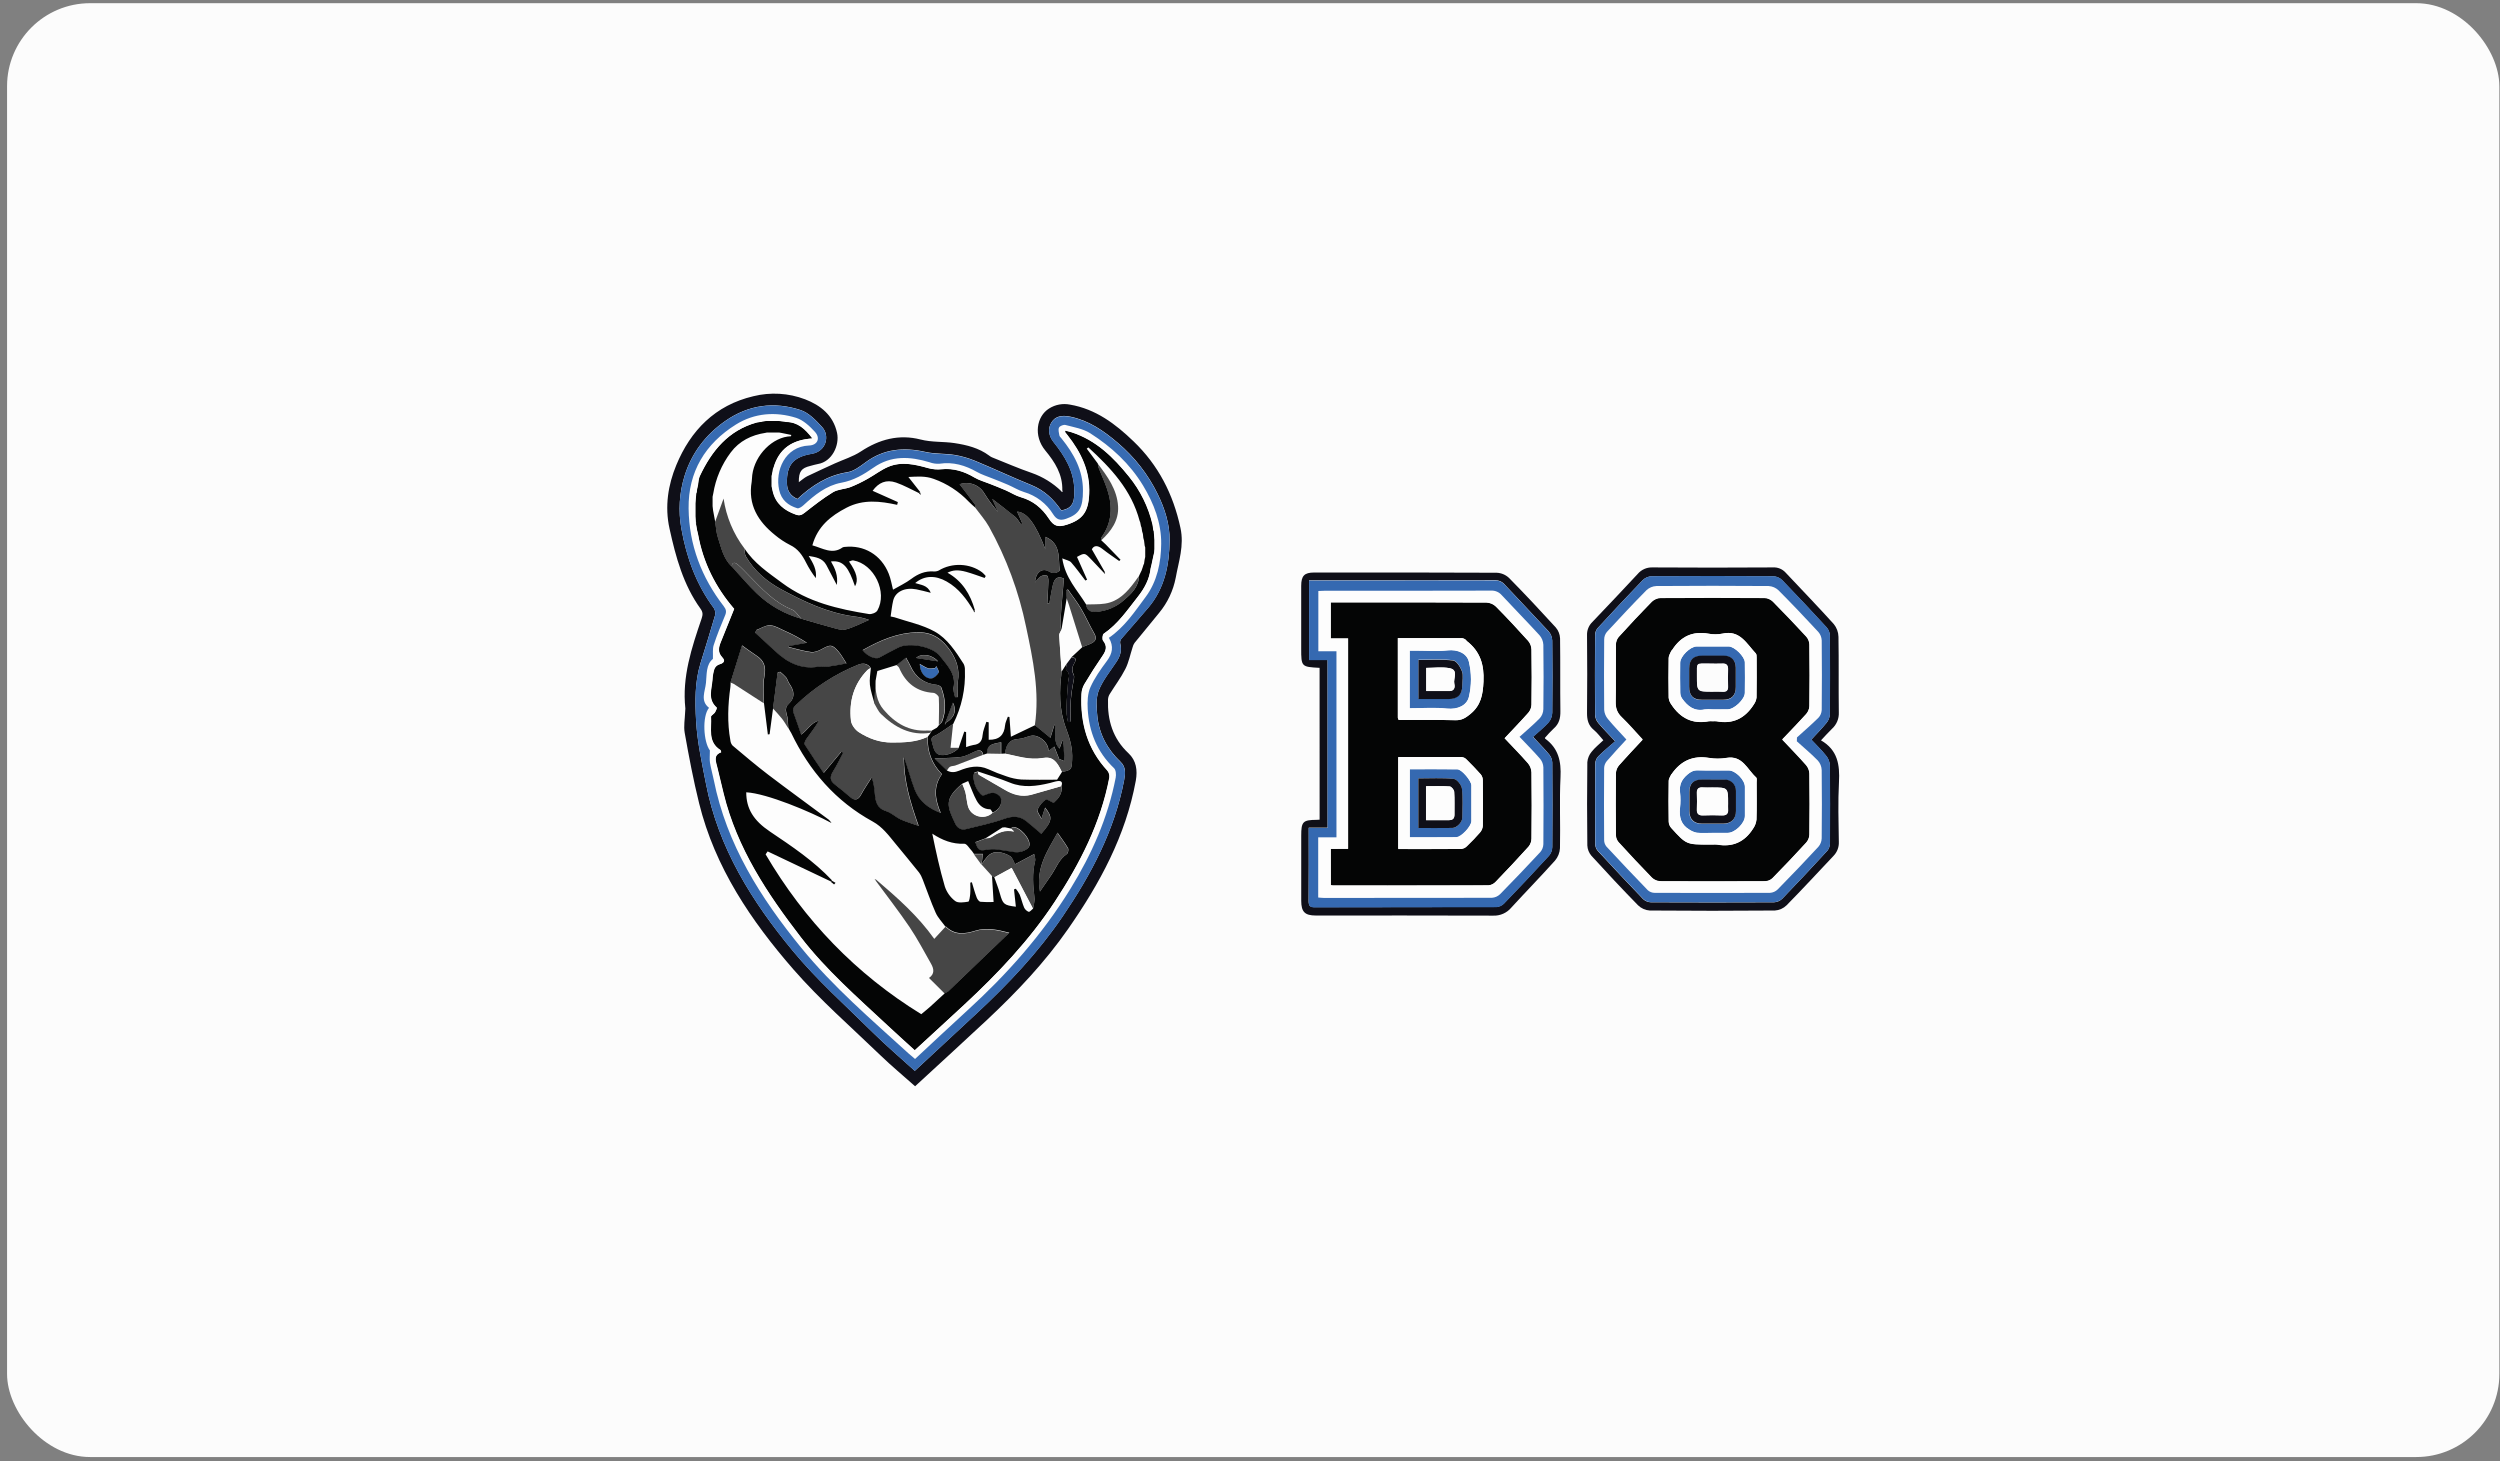
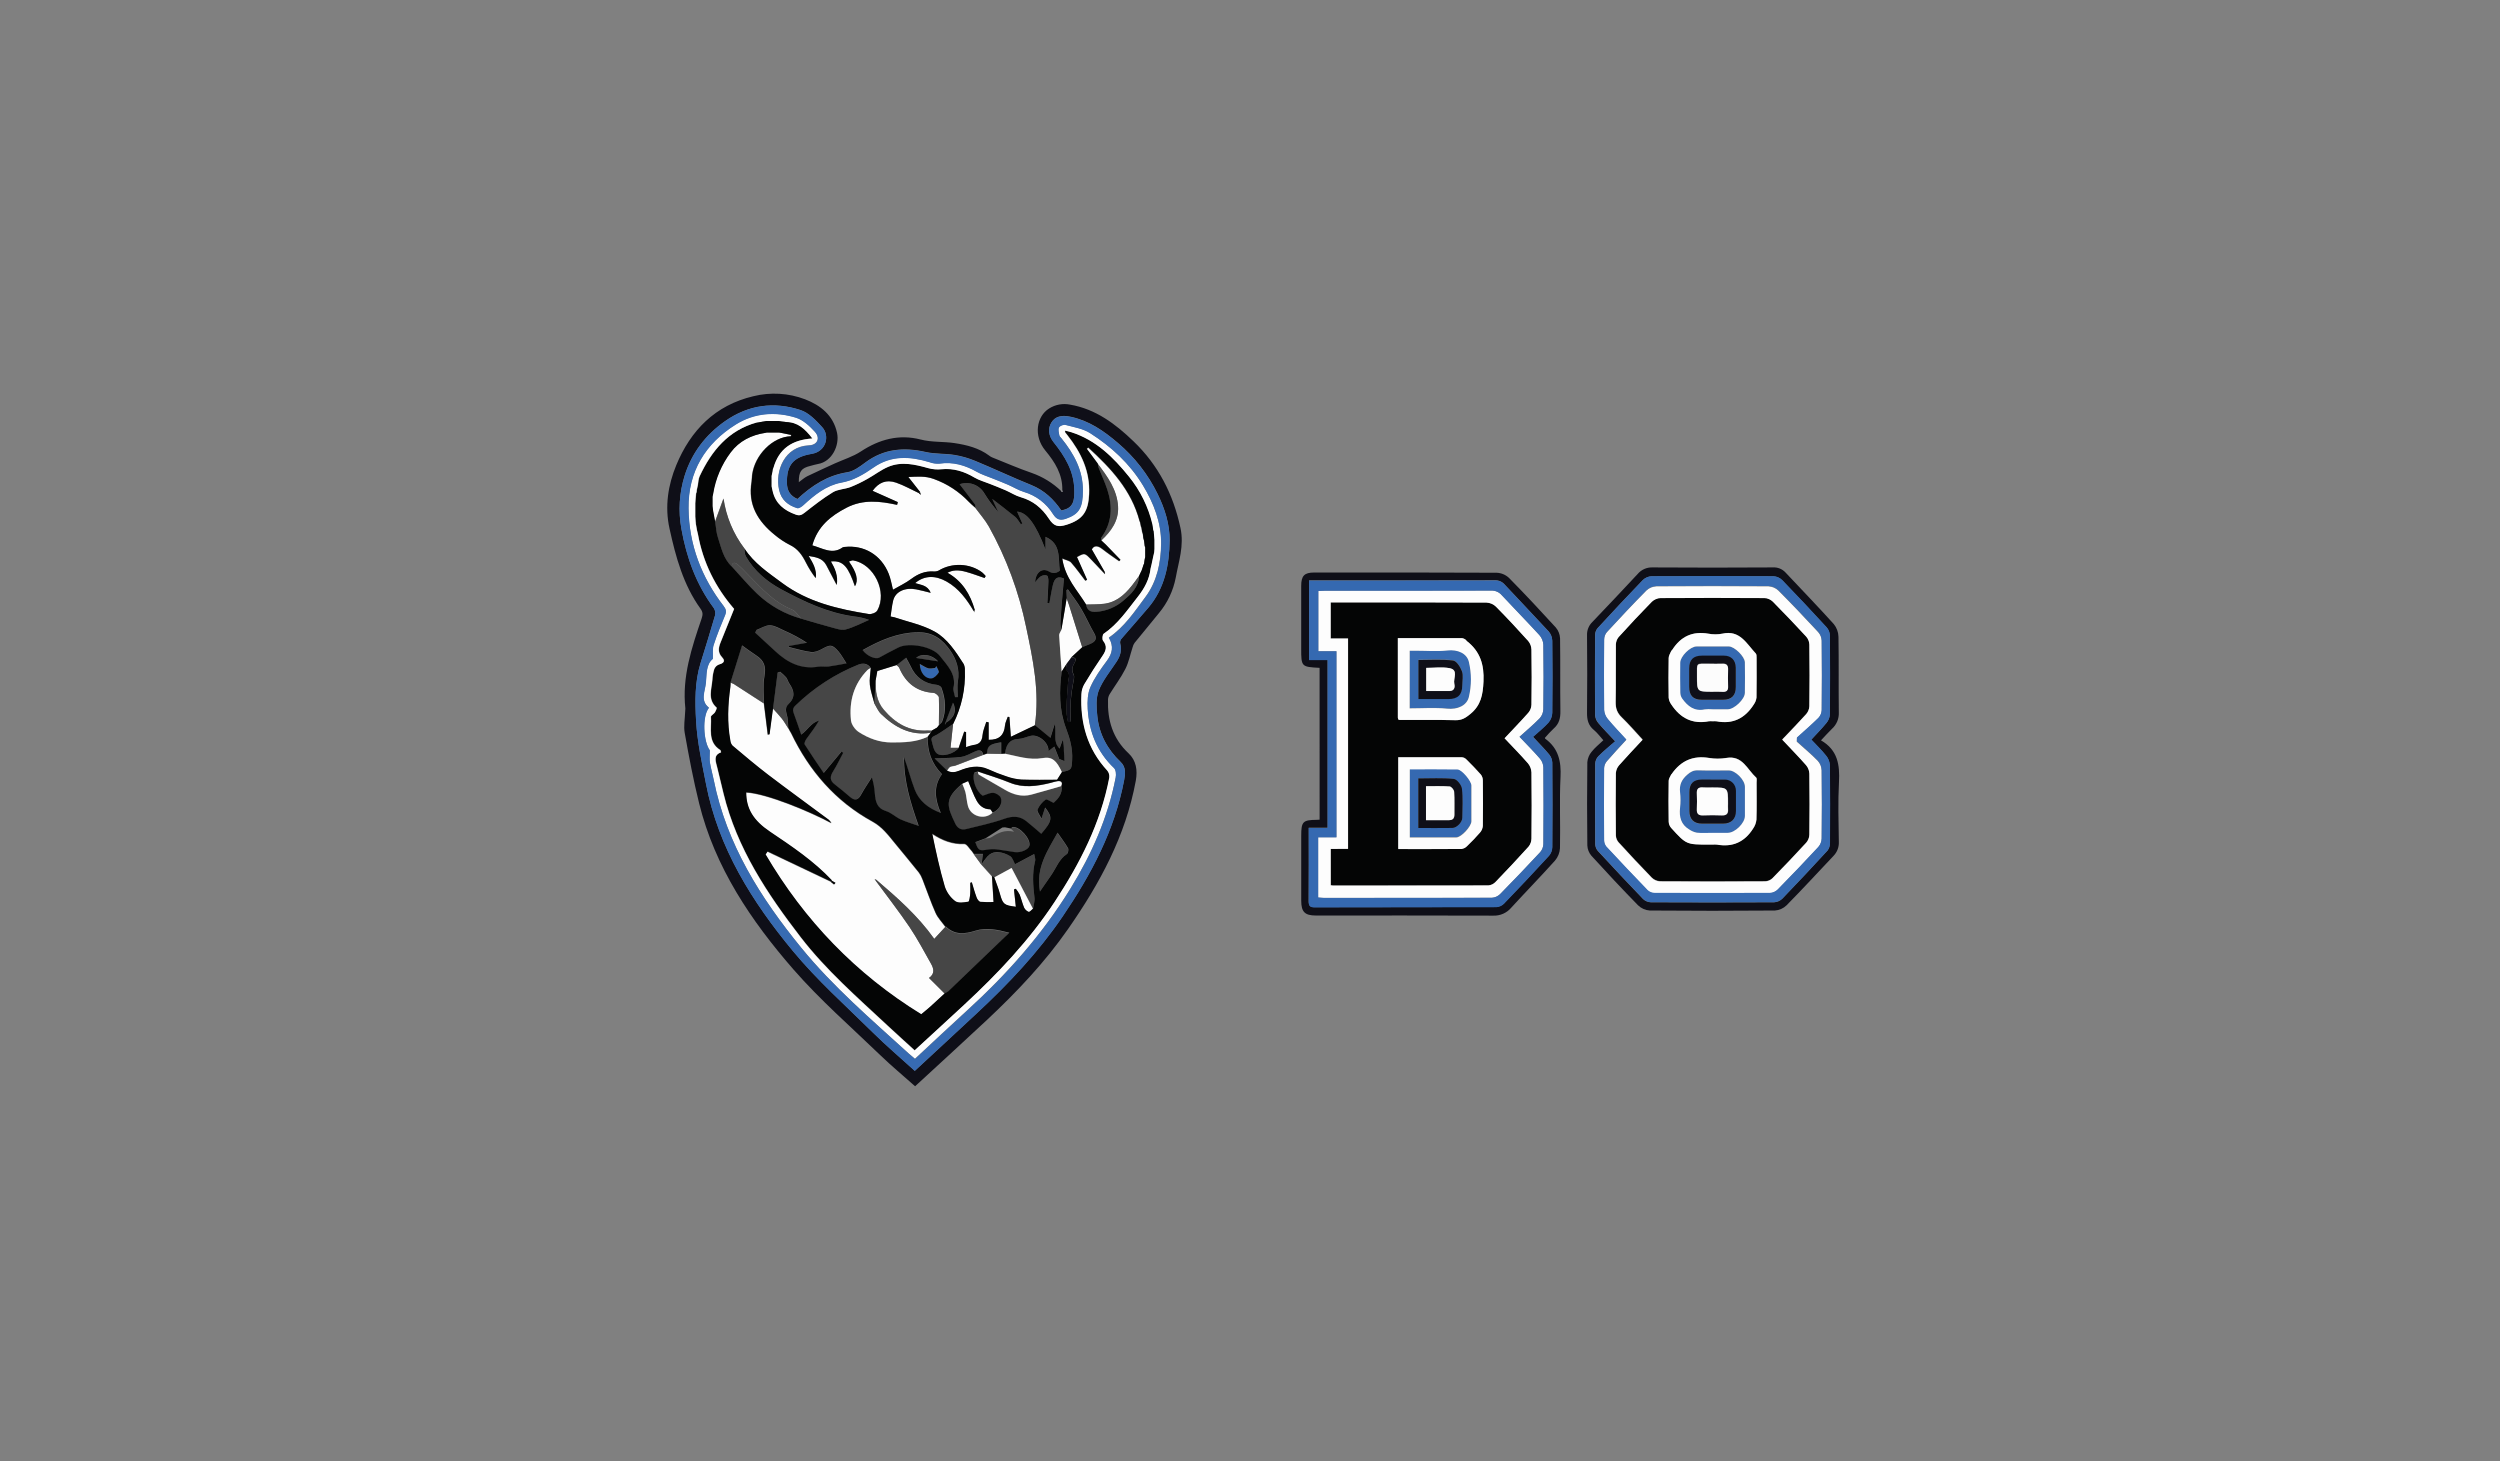
<svg xmlns="http://www.w3.org/2000/svg" width="296" height="173" viewBox="0 0 296 173" fill="none">
  <rect x="0" y="0" width="296" height="173" fill="#808080" stroke="none" />
-   <rect x="0.836" y="0.378" width="295.088" height="172.135" rx="9.836" fill="#FCFCFC" />
  <path d="M108.928 58.27L107.527 56.487C108.562 56.43 109.546 56.35 110.524 56.712C112.106 57.274 113.533 58.204 114.692 59.425C114.934 59.681 115.21 59.902 115.474 60.139C116.016 60.878 116.637 61.57 117.084 62.364C119.15 66.072 120.637 70.079 121.492 74.244C122.305 78.083 123.109 81.918 122.528 85.88L119.668 87.251L119.495 84.91L119.307 84.88C119.193 85.219 119.01 85.552 118.979 85.898C118.878 87.046 118.289 87.638 117.04 87.608V85.541L116.762 85.484C116.606 86.006 116.36 86.528 116.316 87.069C116.256 87.813 115.925 88.151 115.219 88.227C114.928 88.286 114.643 88.37 114.366 88.478V86.693L114.147 86.632C113.927 87.266 113.709 87.904 113.493 88.546H112.537C112.639 87.608 112.74 86.662 112.842 85.713C113.835 83.745 114.31 81.553 114.223 79.346C114.235 79.099 114.186 78.852 114.08 78.628C113.139 77.159 112.15 75.623 110.644 74.787C109.19 73.978 107.48 73.638 105.88 73.097C105.732 73.057 105.581 73.025 105.428 73.004C105.528 72.358 105.585 71.727 105.732 71.118C105.982 70.074 107.102 69.533 108.453 69.785C108.995 69.886 109.525 70.041 110.179 70.199C109.789 69.258 108.988 69.277 108.336 69.046C109.403 68.141 110.716 68.099 112.064 68.863C113.512 69.683 114.446 70.965 115.271 72.356L115.421 72.513C115.421 72.424 115.409 72.339 115.403 72.249C114.868 70.364 113.909 68.799 112.159 67.821C112.792 67.503 113.396 67.449 114.373 67.717C115.112 67.92 115.83 68.198 116.558 68.444L116.689 68.211C116.559 68.056 116.417 67.912 116.265 67.779C114.82 66.683 112.685 66.605 111.132 67.558C110.934 67.655 110.714 67.693 110.495 67.67C109.51 67.618 108.685 67.955 107.894 68.54C107.223 69.044 106.445 69.409 105.711 69.83C105.551 69.215 105.45 68.553 105.209 67.951C104.291 65.652 102.239 64.537 100.04 64.763C99.938 64.76 99.837 64.781 99.745 64.825C98.516 65.706 97.41 64.919 96.16 64.58C96.781 62.352 98.314 61.101 100.231 60.113C102.187 59.107 104.172 59.34 106.203 59.785C106.229 59.676 106.256 59.566 106.282 59.457L103.295 58.124C104.009 57.139 104.903 56.746 106.073 57.148C107.016 57.474 107.898 57.978 108.807 58.404L109.023 58.566L108.928 58.27Z" fill="#FDFDFD" />
  <path d="M98.496 104.29C96.334 101.987 93.734 100.249 91.141 98.504C89.185 97.185 88.334 95.793 88.333 93.854C90.759 93.982 95.939 96.145 98.429 97.493C98.34 97.351 98.235 97.221 98.115 97.105C95.712 95.317 93.282 93.561 90.902 91.747C89.468 90.654 88.094 89.485 86.712 88.32C86.567 88.155 86.478 87.948 86.457 87.728C86.07 85.613 86.16 83.496 86.457 81.379C86.481 81.205 86.474 81.02 86.483 80.841C86.62 80.88 86.753 80.933 86.879 80.999C88.066 81.761 89.247 82.527 90.424 83.297C90.577 84.532 90.73 85.768 90.883 87.005L91.091 86.975C91.229 85.949 91.366 84.921 91.503 83.892C91.86 84.293 92.238 84.677 92.568 85.098C92.842 85.446 93.06 85.839 93.303 86.213C93.384 86.361 93.465 86.51 93.548 86.658L93.643 86.815C95.797 91.312 98.917 94.915 103.298 97.312C104.443 97.938 105.174 98.933 105.964 99.895C106.905 101.038 107.85 102.176 108.774 103.331C108.964 103.593 109.115 103.881 109.222 104.187C109.74 105.492 110.18 106.826 110.751 108.105C111.021 108.709 111.516 109.21 111.91 109.758C111.487 110.215 111.066 110.673 110.613 111.16C108.677 108.425 106.233 106.289 103.762 104.173L103.555 104.116L103.672 104.264C105.015 106.09 106.413 107.881 107.683 109.758C108.622 111.149 109.409 112.642 110.232 114.107C110.569 114.698 110.689 115.305 109.99 115.791L111.847 117.64C111.274 118.171 110.707 118.706 110.122 119.228C109.799 119.519 109.459 119.787 109.048 120.13C101.325 115.377 95.219 109.03 90.618 101.202L90.859 100.854L98.337 104.408L98.736 104.734L98.909 104.535L98.496 104.29Z" fill="#FDFDFD" />
  <path d="M109.809 87.25C109.759 88.941 110.272 90.42 111.5 91.674C110.475 93.085 110.637 94.583 111.359 96.267C109.83 95.691 108.789 94.839 108.271 93.503C107.788 92.255 107.474 90.94 106.999 89.675C106.984 92.424 107.747 95.016 108.741 97.8C107.935 97.514 107.231 97.318 106.575 97.017C105.979 96.742 105.474 96.227 104.863 96.039C103.784 95.707 103.624 94.908 103.546 93.985C103.507 93.328 103.388 92.679 103.192 92.052C102.767 92.727 102.308 93.383 101.93 94.084C101.585 94.727 101.197 94.858 100.629 94.381C100.025 93.877 99.435 93.353 98.807 92.883C98.178 92.414 98.223 91.944 98.61 91.333C99.053 90.638 99.407 89.874 99.801 89.141L99.601 89.001C98.941 89.792 98.282 90.584 97.493 91.533C96.712 90.376 95.95 89.272 95.239 88.153C95.16 88.026 95.312 87.683 95.441 87.504C95.959 86.795 96.498 86.113 96.934 85.325C95.983 85.582 95.553 86.494 94.825 86.988C94.533 86.142 94.257 85.307 93.95 84.483C93.81 84.107 93.829 83.844 94.147 83.541C96.288 81.463 98.808 79.823 101.568 78.71C102.1 78.5 102.69 78.517 103.071 79.107C102.937 79.173 102.811 79.254 102.695 79.349C101.074 81.01 100.503 83.052 100.745 85.309C100.797 85.805 101.233 86.407 101.666 86.685C102.842 87.444 104.129 87.924 105.584 87.92C107.039 87.917 108.468 87.889 109.809 87.25Z" fill="#464646" />
  <path d="M122.526 85.866C123.111 81.903 122.307 78.069 121.49 74.23C120.638 70.066 119.155 66.06 117.093 62.351C116.646 61.558 116.025 60.866 115.483 60.126C115.457 59.978 115.474 59.796 115.395 59.688C114.808 58.895 114.202 58.122 113.602 57.332C114.14 57.146 114.726 57.152 115.26 57.35C115.794 57.547 116.245 57.925 116.536 58.418C117.015 59.198 117.564 59.932 118.175 60.612C117.933 60.091 117.693 59.569 117.454 59.046C118.365 59.752 119.292 60.438 120.181 61.175C120.458 61.407 120.638 61.763 120.862 62.062L121.035 61.965C120.828 61.497 120.621 61.027 120.419 60.565C121.573 60.645 122.559 61.922 123.774 65.037V63.569C125.672 64.387 125.27 66.109 125.472 67.581C125.056 67.889 124.709 67.969 124.19 67.669C123.354 67.186 122.6 67.812 122.538 68.955C122.768 68.706 122.956 68.416 123.22 68.249C123.329 68.183 123.45 68.141 123.576 68.126C123.702 68.11 123.83 68.121 123.952 68.158C124.079 68.216 124.124 68.585 124.124 68.811C124.102 69.68 124.043 70.55 123.996 71.42L124.235 71.441C124.373 70.712 124.478 69.976 124.656 69.258C124.871 68.388 125.267 68.214 125.962 68.506C125.872 69.531 125.777 70.512 125.7 71.493C125.638 72.283 125.582 73.073 125.551 73.864C125.563 74.113 125.599 74.36 125.658 74.602C125.57 74.807 125.398 75.016 125.41 75.214C125.488 76.648 125.601 78.079 125.705 79.511C125.401 81.794 125.391 84.062 126.223 86.246C126.682 87.453 127.017 88.651 126.942 89.968C126.879 91.113 126.884 91.174 125.734 91.409C125.092 90.017 124.568 89.544 123.446 89.74C121.882 90.017 120.453 89.502 118.979 89.219C119.097 88.265 119.431 87.552 120.558 87.496C121.049 87.474 121.528 87.242 122.017 87.127C122.94 86.908 124.198 87.947 124.119 88.937L124.809 88.397L125.391 89.861C125.372 89.865 125.354 89.871 125.337 89.881C125.329 89.89 125.329 89.909 125.327 89.925L125.393 89.862L126.019 90.127C125.997 89.748 125.96 89.307 125.947 88.865C125.961 88.443 125.911 88.022 125.8 87.615C125.689 87.93 125.577 88.244 125.437 88.639C124.594 87.794 125.108 86.759 124.858 85.736C124.685 86.322 124.533 86.78 124.355 87.368L122.526 85.866Z" fill="#464646" />
  <path d="M84.332 59.919C84.332 59.551 84.332 59.182 84.332 58.813L84.41 58.439C84.695 56.669 85.406 54.997 86.481 53.568C87.496 52.216 88.935 51.499 90.595 51.247L90.768 51.209H92.211L92.542 51.268L93.652 51.496C93.64 51.548 93.626 51.6 93.612 51.653C91.467 51.717 89.335 53.85 89.03 56.233L88.963 57.037C88.5 59.759 89.724 61.734 91.724 63.347C92.271 63.804 92.867 64.199 93.501 64.523C94.435 64.971 94.958 65.728 95.4 66.61C95.728 67.257 96.114 67.871 96.553 68.447C96.694 67.445 96.218 66.662 95.712 65.822C96.534 65.963 97.35 66.06 97.802 66.901C98.199 67.637 98.581 68.383 99.038 69.258C99.211 68.139 98.826 67.296 98.348 66.475C99.867 66.3 100.441 67.214 101.204 69.413C101.629 68.684 101.418 67.8 100.495 66.485C100.667 66.434 100.84 66.323 100.999 66.349C103.468 66.774 105.087 70.105 103.85 72.287C103.705 72.542 103.159 72.751 102.852 72.701C99.207 72.115 95.636 71.299 92.58 69.023C90.947 67.805 89.235 66.685 88.106 64.914C86.803 63.192 85.956 61.163 85.644 59.02L84.641 61.776L84.389 60.431L84.332 59.919Z" fill="#FDFDFD" />
  <path d="M135.21 67.421C135.191 67.478 135.174 67.537 135.155 67.595L135.086 67.727L134.855 68.218C134.682 68.463 134.51 68.712 134.323 68.953C133.422 70.162 132.411 71.246 130.844 71.49C130.1 71.606 129.33 71.565 128.573 71.596C127.56 69.928 126.105 68.496 125.758 66.154C126.232 66.359 126.621 66.412 126.814 66.634C127.413 67.315 127.939 68.061 128.493 68.781L128.7 68.68L127.501 65.984C128.417 65.481 128.419 65.479 129.194 66.287C129.703 66.808 130.202 67.353 130.706 67.887L130.82 67.997C130.82 67.932 130.82 67.866 130.82 67.802L129.258 65.086C129.487 64.635 129.91 64.564 130.5 65.03C131.142 65.54 131.829 65.994 132.497 66.471L132.654 66.32C132.074 65.718 131.495 65.114 130.911 64.517C130.739 64.343 130.556 64.185 130.378 64.02C131.558 62.939 132.473 61.661 132.376 60.001C132.261 58.018 131.12 56.45 129.96 54.932L128.649 53.171L128.844 53.027C131.501 55.454 133.94 58.044 134.91 61.725C134.934 61.782 134.957 61.838 134.981 61.899C135.008 62.049 135.036 62.198 135.062 62.346C135.086 62.405 135.108 62.464 135.131 62.52C135.152 62.664 135.174 62.811 135.197 62.955L135.298 63.261L135.36 63.719L135.448 64.037C135.473 64.239 135.497 64.442 135.523 64.644C135.543 64.712 135.564 64.778 135.587 64.846V65.968C135.561 66.086 135.537 66.205 135.512 66.316C135.49 66.466 135.467 66.617 135.447 66.768C135.421 66.822 135.395 66.876 135.371 66.93L135.283 67.217L135.21 67.421Z" fill="#FDFDFD" />
  <path d="M103.766 104.178C106.237 106.291 108.681 108.429 110.617 111.164C111.069 110.677 111.49 110.219 111.913 109.762C111.939 109.762 111.974 109.751 111.988 109.762C113.037 110.769 114.202 110.632 115.469 110.239C116.763 109.83 118.068 110.117 119.481 110.482C119.136 110.809 118.856 111.072 118.58 111.336C116.467 113.367 114.352 115.397 112.236 117.425C112.118 117.513 111.988 117.585 111.851 117.639L109.994 115.79C110.693 115.305 110.572 114.697 110.236 114.106C109.406 112.646 108.626 111.148 107.687 109.757C106.416 107.88 105.018 106.09 103.676 104.263C103.705 104.238 103.734 104.207 103.766 104.178Z" fill="#464646" />
  <path d="M125.664 93.08C125.817 94.025 125.26 94.611 124.73 95.096C124.364 94.938 123.924 94.615 123.791 94.714C123.373 95.009 123.042 95.413 122.833 95.883C122.742 96.118 123.099 96.532 123.298 96.958C123.47 96.419 123.586 96.088 123.727 95.65C124.661 96.808 124.573 97.257 123.267 98.757C122.68 98.257 122.105 97.743 121.501 97.264C120.692 96.62 119.861 96.638 118.876 96.986C117.407 97.508 115.866 97.816 114.351 98.204C113.78 98.348 113.345 98.089 113.1 97.576C112.1 95.477 111.741 94.634 113.928 92.819C114.073 93.139 114.197 93.469 114.299 93.806C114.427 94.35 114.456 94.921 114.603 95.458C114.948 96.714 116.584 97.146 117.514 96.25C118.218 95.982 118.722 95.19 118.479 94.521C118.374 94.239 117.906 93.955 117.583 93.931C117.192 93.898 116.776 94.136 116.327 94.279C115.583 93.757 115.069 92.468 115.324 91.574C115.352 91.478 115.619 91.452 115.776 91.4C115.816 91.518 115.821 91.697 115.901 91.748C116.928 92.356 117.972 92.936 118.995 93.54C119.963 94.11 120.983 94.409 122.102 94.112C123.291 93.773 124.475 93.418 125.664 93.08Z" fill="#464646" />
  <path d="M111.185 85.831C111.142 85.889 111.101 85.948 111.059 86.005L110.925 86.16L110.307 86.508C110.155 86.493 110.003 86.488 109.851 86.49C107.675 86.623 106.032 85.645 104.655 84.031C103.792 83.018 103.69 81.825 103.664 80.59C103.743 80.144 103.825 79.701 103.871 79.445L106.163 78.737C106.277 78.852 106.438 78.946 106.498 79.085C107.278 80.884 108.581 81.915 110.567 82.042C110.795 82.056 111.184 82.39 111.192 82.587C111.242 83.669 111.197 84.754 111.185 85.831Z" fill="#FDFDFD" />
  <path d="M84.668 61.788L85.671 59.032C85.983 61.175 86.83 63.204 88.133 64.926C88.185 65.246 88.151 65.622 88.306 65.878C89.305 67.602 90.772 68.847 92.49 69.781C95.218 71.264 98.012 72.575 101.136 72.996C101.737 73.061 102.328 73.199 102.896 73.407C101.975 73.797 101.079 74.287 100.121 74.538C99.612 74.67 98.984 74.431 98.43 74.285C97.236 73.969 96.053 73.605 94.866 73.261C94.51 72.89 94.222 72.353 93.789 72.18C91.649 71.326 90.177 69.663 88.627 68.087C88.216 67.668 87.818 67.233 87.372 66.855C87.077 66.605 86.713 66.462 86.627 67.08C85.631 66.154 85.386 64.853 84.987 63.644C84.792 63.052 84.768 62.409 84.668 61.788Z" fill="#464646" />
  <path d="M117.438 103.779C117.5 104.769 117.562 105.758 117.63 106.861C117.112 106.886 116.593 106.878 116.076 106.837C115.904 106.816 115.705 106.545 115.631 106.345C115.408 105.748 115.243 105.127 115.055 104.522L114.87 104.572C114.87 105.014 114.899 105.459 114.861 105.898C114.832 106.225 114.756 106.804 114.63 106.823C114.112 106.905 113.422 107.013 113.077 106.745C112.509 106.31 112.084 105.714 111.857 105.033C111.254 102.982 110.802 100.887 110.367 98.77C111.556 99.551 112.752 100.023 114.164 99.964C114.456 99.951 114.773 100.536 115.079 100.844L115.172 100.976C115.217 101.039 115.262 101.101 115.305 101.166L116.209 102.413L117.438 103.779Z" fill="#FDFDFD" />
  <path d="M109.816 87.235C108.475 87.873 107.054 87.901 105.599 87.904C104.145 87.908 102.857 87.428 101.682 86.669C101.249 86.391 100.819 85.789 100.76 85.293C100.519 83.031 101.09 80.994 102.71 79.333C102.826 79.238 102.952 79.157 103.087 79.091C103.042 79.751 102.914 80.42 102.978 81.067C103.059 81.809 103.323 82.527 103.509 83.256C103.773 83.684 103.967 84.19 104.317 84.529C105.945 86.104 107.802 87.139 110.168 86.76L109.816 87.235Z" fill="#FDFDFD" />
  <path d="M118.978 89.24C120.452 89.525 121.881 90.04 123.445 89.762C124.567 89.565 125.091 90.042 125.733 91.43L125.157 92.34C123.844 92.34 122.382 92.375 120.922 92.323C120.324 92.277 119.736 92.151 119.172 91.948C118.427 91.71 117.697 91.427 116.985 91.103C115.805 90.562 114.664 90.818 113.559 91.277C113.041 91.487 112.603 91.519 112.125 91.277C112.248 91.119 112.341 90.906 112.501 90.812C112.662 90.719 112.936 90.734 113.14 90.658C114.229 90.249 115.313 89.826 116.398 89.407L116.84 89.25L118.528 89.28L118.978 89.24Z" fill="#FDFDFD" />
  <path d="M89.54 74.614C90.078 74.416 90.624 74.044 91.155 74.064C91.734 74.087 92.308 74.451 92.867 74.703C93.793 75.106 94.685 75.585 95.532 76.136L93.42 76.512L93.38 76.634C94.257 76.843 95.127 77.116 96.015 77.229C96.421 77.281 96.908 77.091 97.284 76.881C98.304 76.312 98.513 76.298 99.286 77.189C99.609 77.559 99.84 78.012 100.213 78.581C99.388 78.725 98.734 78.864 98.071 78.948C97.671 78.996 97.251 78.903 96.863 78.969C94.792 79.317 93.18 78.447 91.73 77.095C90.959 76.371 90.177 75.662 89.398 74.945L89.54 74.614Z" fill="#464646" />
  <path d="M113.063 82.573C112.997 82.201 112.818 81.806 112.89 81.459C113.213 79.821 112.155 78.85 111.292 77.724C110.381 76.543 107.59 76.084 106.37 76.693C105.602 77.077 104.841 77.477 104.089 77.895C103.633 78.147 102.637 77.71 102.121 77.004C104.192 75.851 106.275 74.908 108.741 74.896C110.521 74.896 111.624 75.788 112.512 77.067C113.241 78.111 113.645 79.328 113.408 80.69C113.303 81.301 113.391 81.945 113.391 82.575L113.063 82.573Z" fill="#464646" />
  <path d="M90.425 83.264C89.24 82.496 88.056 81.733 86.874 80.973C86.747 80.907 86.614 80.854 86.477 80.815C86.951 79.268 87.427 77.72 87.825 76.433C88.409 76.847 88.948 77.259 89.517 77.626C90.427 78.212 90.693 78.946 90.482 80.061C90.285 81.09 90.425 82.191 90.425 83.264Z" fill="#464646" />
  <path d="M117.45 103.721L116.211 102.35C116.522 101.957 116.782 101.499 117.162 101.195C117.465 100.97 117.84 100.864 118.215 100.897C118.716 100.953 119.199 101.122 119.628 101.391C119.903 101.574 120.013 102.012 120.198 102.334C120.18 102.341 120.162 102.349 120.146 102.358C120.146 102.358 120.146 102.385 120.137 102.398L120.192 102.331L122.453 101.125C122.483 101.322 122.636 101.671 122.564 101.964C122.203 103.409 122.312 104.846 122.491 106.299C122.543 106.716 122.381 107.16 122.319 107.591L119.785 102.748L117.723 103.87L117.45 103.721Z" fill="#464646" />
  <path d="M125.702 79.518C125.598 78.086 125.485 76.654 125.407 75.221C125.395 75.022 125.567 74.814 125.655 74.608C125.829 73.585 126.002 72.562 126.173 71.538C126.215 71.294 126.253 71.051 126.292 70.807C126.392 71.091 126.501 71.371 126.591 71.658C127.112 73.314 127.63 74.97 128.144 76.626L126.834 77.828L126.748 77.975L126.391 78.448L126.289 78.589L125.702 79.518Z" fill="#FDFDFD" />
  <path d="M119.718 98.143C119.753 98.079 119.779 97.969 119.823 97.957C120.662 97.802 122.105 99.411 121.848 100.204C121.706 100.639 120.838 101.02 120.134 100.928C119.461 100.839 118.797 100.698 118.123 100.62C117.73 100.563 117.33 100.563 116.936 100.62C115.92 100.794 115.802 100.751 115.457 99.75L115.466 99.742L116.674 99.284C116.896 99.242 117.155 99.261 117.333 99.148C118.132 98.647 118.936 98.202 120.069 98.479L119.718 98.143Z" fill="#464646" />
  <path d="M117.707 103.895L119.769 102.773L122.303 107.617C122.13 107.752 121.908 108.029 121.785 107.991C121.546 107.897 121.352 107.714 121.243 107.479C121.029 106.992 120.917 106.46 120.726 105.964C120.597 105.713 120.443 105.476 120.266 105.258L120.051 105.334C120.123 106.016 120.196 106.698 120.27 107.387C118.85 107.213 118.717 107.081 118.382 105.842C118.194 105.181 117.933 104.544 117.707 103.895Z" fill="#FDFDFD" />
  <path d="M123.121 105.576C122.604 102.793 124.026 100.75 125.192 98.604C125.6 99.193 126.055 99.792 126.435 100.441C126.528 100.603 126.445 101.05 126.3 101.137C125.368 101.742 125.039 102.779 124.45 103.628C124.038 104.238 123.624 104.846 123.121 105.576Z" fill="#464646" />
  <path d="M128.126 76.623C127.61 74.967 127.092 73.31 126.573 71.654C126.483 71.367 126.374 71.087 126.274 70.803L126.207 69.911L126.404 69.782C126.939 70.549 127.519 71.291 127.993 72.094C128.549 73.032 128.982 74.044 129.529 74.989C129.847 75.539 129.747 75.899 129.227 76.167C128.875 76.351 128.496 76.475 128.126 76.623Z" fill="#464646" />
  <path d="M111.154 85.831C111.166 84.747 111.211 83.662 111.154 82.581C111.146 82.383 110.757 82.051 110.529 82.037C108.543 81.913 107.24 80.882 106.46 79.079C106.399 78.94 106.239 78.846 106.125 78.731L107.238 77.862C107.457 78.263 107.632 78.535 107.756 78.827C108.358 80.184 109.382 80.925 110.852 81.071C111.057 81.092 111.37 81.245 111.425 81.419C111.91 82.741 112.039 84.088 111.506 85.433C111.458 85.6 111.278 85.707 111.154 85.831Z" fill="#4C4C4C" />
  <path d="M93.316 86.198C93.072 85.824 92.855 85.431 92.581 85.083C92.251 84.662 91.873 84.277 91.516 83.877L92.054 79.664L92.353 79.565C92.605 79.763 92.841 79.983 93.058 80.221C93.231 80.436 93.29 80.742 93.447 80.965C94.035 81.819 94.191 82.602 93.324 83.411C92.753 83.943 93.214 84.615 93.26 85.225C93.285 85.549 93.297 85.874 93.316 86.198Z" fill="#464646" />
  <path d="M125.666 93.07C124.477 93.408 123.293 93.766 122.099 94.077C120.986 94.371 119.966 94.077 118.992 93.505C117.965 92.901 116.921 92.322 115.898 91.713C115.818 91.666 115.813 91.487 115.773 91.365C117.035 91.8 118.319 92.18 119.553 92.684C121.151 93.338 122.722 93.107 124.31 92.724C124.603 92.654 124.891 92.55 125.188 92.507C125.614 92.447 125.84 92.6 125.666 93.07Z" fill="#FDFDFD" />
  <path d="M86.617 67.08C86.704 66.462 87.068 66.605 87.363 66.855C87.808 67.233 88.207 67.668 88.618 68.087C90.171 69.667 91.643 71.326 93.776 72.181C94.209 72.355 94.497 72.89 94.853 73.261C92.897 72.722 91.102 71.706 89.627 70.303C88.562 69.3 87.617 68.162 86.617 67.08Z" fill="#4C4C4C" />
  <path d="M112.849 85.706C112.747 86.654 112.646 87.6 112.544 88.538H113.5C113.029 89.234 111.468 89.704 110.889 89.189C110.533 88.872 110.433 88.227 110.293 87.708C110.164 87.232 110.593 87.178 110.901 86.997C111.572 86.605 112.202 86.141 112.849 85.706Z" fill="#464646" />
  <path d="M129.965 54.888C131.126 56.407 132.267 57.974 132.381 59.957C132.478 61.617 131.563 62.895 130.383 63.976C130.383 63.868 130.329 63.724 130.383 63.656C131.667 61.886 131.748 59.961 131.088 57.96C130.802 57.09 130.407 56.257 130.072 55.403C130.021 55.235 129.985 55.062 129.965 54.888V54.888Z" fill="#4C4C4C" />
  <path d="M117.52 96.216C116.59 97.112 114.95 96.681 114.608 95.425C114.462 94.887 114.436 94.317 114.305 93.772C114.202 93.436 114.078 93.106 113.934 92.786L114.624 92.48C114.969 93.304 115.238 94.087 115.63 94.799C115.955 95.385 116.46 95.818 117.216 95.822C117.316 95.823 117.418 96.079 117.52 96.216Z" fill="#FDFDFD" />
  <path d="M128.574 71.569C129.332 71.538 130.102 71.579 130.845 71.463C132.413 71.219 133.424 70.135 134.325 68.927C134.497 68.685 134.68 68.436 134.856 68.191C134.813 69.535 133.895 70.367 133.006 71.127C132.1 71.908 130.971 72.376 129.782 72.463C129.092 72.519 128.688 72.281 128.574 71.569Z" fill="#4C4C4C" />
  <path d="M110.158 86.764C107.792 87.136 105.935 86.108 104.308 84.534C103.963 84.194 103.764 83.688 103.5 83.26C103.5 82.989 103.5 82.719 103.522 82.45C103.555 81.83 103.595 81.211 103.633 80.593C103.659 81.829 103.762 83.029 104.624 84.034C106.004 85.649 107.644 86.626 109.82 86.494C109.972 86.491 110.124 86.497 110.276 86.512C110.236 86.595 110.198 86.68 110.158 86.764Z" fill="#4C4C4C" />
  <path d="M116.378 89.38C115.293 89.8 114.209 90.222 113.12 90.631C112.916 90.708 112.662 90.68 112.481 90.786C112.3 90.892 112.227 91.092 112.105 91.251L110.617 89.8C111.796 89.746 112.797 89.774 113.772 89.626C114.362 89.539 114.916 89.187 115.486 88.949C115.94 88.761 116.268 88.834 116.378 89.38Z" fill="#464646" />
  <path d="M126.288 78.605L126.39 78.464L126.747 77.991L126.834 77.845C127.362 77.845 127.462 78.085 127.201 78.515C126.941 78.944 126.856 79.372 127.11 79.886C127.234 80.134 127.12 80.524 127.061 80.841C126.776 82.222 126.672 83.635 126.754 85.044C126.751 85.188 126.734 85.331 126.704 85.472L126.445 85.513C126.367 85.18 126.309 84.842 126.273 84.501C126.252 83.965 126.273 83.424 126.299 82.886C126.33 82.251 126.409 81.618 126.433 80.973C126.452 80.423 126.816 79.837 126.233 79.324C126.131 79.237 126.266 78.856 126.288 78.605Z" fill="#0F0F18" />
  <path d="M108.895 78.643C109.286 78.85 109.564 79.06 109.877 79.145C110.132 79.215 110.425 79.145 110.702 79.123L110.862 78.897C110.966 79.157 111.228 79.518 111.14 79.659C110.953 79.965 110.603 80.332 110.289 80.354C109.552 80.436 108.924 79.69 108.895 78.643Z" fill="#3569B1" />
  <path d="M118.503 89.251L116.828 89.222C116.869 88.333 117.128 88.117 118.503 87.909V89.251Z" fill="#4C4C4C" />
-   <path d="M119.717 98.106L120.074 98.437C118.942 98.16 118.138 98.611 117.339 99.107C117.166 99.22 116.902 99.201 116.68 99.242L118.659 97.972L118.973 97.946L119.717 98.106Z" fill="#FDFDFD" />
  <path d="M111.922 85.532L112.802 83.201C113.28 84.071 112.987 85.014 111.97 85.574L111.922 85.532Z" fill="#464646" />
  <path d="M111.048 78.321L108.449 77.92C109.093 77.309 110.342 77.509 111.048 78.321Z" fill="#464646" />
  <path d="M116.202 102.382L115.301 101.139H116.355C116.299 101.607 116.25 101.996 116.202 102.382Z" fill="#4C4C4C" />
  <path d="M88.969 57.044L89.037 56.241L88.969 57.044Z" fill="#0F0F18" />
  <path d="M84.332 59.924L84.39 60.428L84.332 59.924Z" fill="#0F0F18" />
  <path d="M118.99 97.946L118.672 97.973L118.99 97.946Z" fill="#464646" />
  <path d="M92.561 51.268L92.231 51.209L92.561 51.268Z" fill="#0F0F18" />
  <path d="M84.421 58.452L84.344 58.824L84.421 58.452Z" fill="#0F0F18" />
  <path d="M135.508 66.294C135.532 66.174 135.556 66.055 135.583 65.946C135.556 66.055 135.532 66.182 135.508 66.294Z" fill="#0F0F18" />
  <path d="M111.985 85.575L111.921 85.77L111.852 85.752C111.88 85.678 111.907 85.603 111.935 85.531L111.985 85.575Z" fill="#464646" />
  <path d="M135.456 64.023L135.367 63.701L135.456 64.023Z" fill="#0F0F18" />
  <path d="M135.303 63.265L135.207 62.946L135.303 63.265Z" fill="#0F0F18" />
  <path d="M93.621 51.695C93.634 51.644 93.647 51.593 93.659 51.542C93.647 51.602 93.634 51.644 93.621 51.695Z" fill="#0F0F18" />
  <path d="M90.787 51.209L90.613 51.248L90.787 51.209Z" fill="#0F0F18" />
-   <path d="M111.493 78.805L111.566 78.875L111.488 78.812L111.493 78.805Z" fill="#464646" />
-   <path d="M135.227 67.43L135.295 67.239L135.227 67.43Z" fill="#4C4C4C" />
  <path d="M117.45 59.063L117.391 59.032C117.409 59.043 117.426 59.055 117.443 59.068L117.45 59.063Z" fill="#464646" />
  <path d="M135.383 66.904L135.458 66.744C135.433 66.797 135.407 66.85 135.383 66.904Z" fill="#0F0F18" />
  <path d="M135.09 67.697L135.16 67.563L135.09 67.697Z" fill="#4C4C4C" />
  <path d="M115.444 99.731L115.391 99.671L115.451 99.724L115.444 99.731Z" fill="#464646" />
  <path d="M115.176 100.91L115.082 100.776L115.176 100.91Z" fill="#4C4C4C" />
  <path d="M110.918 86.181L111.044 86.035L110.918 86.181Z" fill="#4C4C4C" />
  <path d="M93.62 86.816L93.527 86.662L93.62 86.816Z" fill="#464646" />
  <path d="M135.587 64.804C135.563 64.733 135.541 64.664 135.52 64.593C135.541 64.664 135.563 64.735 135.587 64.804Z" fill="#0F0F18" />
  <path d="M111.487 78.776L111.422 78.698L111.493 78.769L111.487 78.776Z" fill="#464646" />
  <path d="M135.125 62.498C135.102 62.438 135.079 62.378 135.055 62.322C135.085 62.371 135.107 62.438 135.125 62.498Z" fill="#0F0F18" />
  <path d="M134.994 61.866C134.969 61.81 134.947 61.754 134.922 61.691L134.994 61.866Z" fill="#0F0F18" />
  <path d="M108.939 58.294L109.033 58.595L108.812 58.43L108.939 58.294Z" fill="#040505" />
-   <path d="M115.4 72.245C115.4 72.335 115.412 72.422 115.418 72.514L115.266 72.355L115.4 72.245Z" fill="#040505" />
+   <path d="M115.4 72.245C115.4 72.335 115.412 72.422 115.418 72.514L115.4 72.245Z" fill="#040505" />
  <path d="M98.505 104.285L98.926 104.525L98.755 104.721L98.359 104.399L98.505 104.285Z" fill="#040505" />
  <path d="M103.674 104.252L103.551 104.096L103.768 104.157C103.735 104.188 103.705 104.221 103.674 104.252Z" fill="#464646" />
  <path d="M125.384 89.886L125.324 89.942C125.324 89.928 125.324 89.911 125.334 89.903C125.349 89.894 125.365 89.888 125.382 89.884L125.384 89.886Z" fill="#040505" />
  <path d="M130.835 67.76C130.835 67.824 130.835 67.889 130.835 67.954L130.723 67.844C130.756 67.81 130.794 67.782 130.835 67.76V67.76Z" fill="#040505" />
  <path d="M120.166 102.355L120.117 102.415C120.117 102.403 120.117 102.386 120.125 102.38C120.14 102.372 120.155 102.364 120.171 102.359L120.166 102.355Z" fill="#040505" />
  <path d="M126.73 77.977L126.375 78.448L126.73 77.977Z" fill="#040505" />
  <path d="M91.536 55.551C91.524 55.64 91.512 55.725 91.502 55.819L91.388 56.341C91.388 56.754 91.388 57.166 91.388 57.576C91.427 57.761 91.467 57.943 91.505 58.126C91.85 59.631 92.874 60.426 94.244 60.918C94.667 61.071 94.912 60.989 95.254 60.723C96.351 59.867 97.449 58.994 98.635 58.276C99.235 57.912 100.041 57.916 100.719 57.66C101.418 57.381 102.096 57.053 102.749 56.679C103.569 56.226 104.323 55.635 105.176 55.268C106.762 54.596 108.358 54.977 109.944 55.422C110.45 55.56 110.976 55.602 111.497 55.548C112.928 55.405 114.188 55.809 115.405 56.532C115.955 56.859 116.599 57.028 117.2 57.272C117.831 57.526 118.466 57.773 119.098 58.044C119.73 58.316 120.268 58.684 120.893 58.862C122.341 59.274 123.395 60.154 124.21 61.395C124.795 62.285 125.278 62.439 126.281 62.129C128.245 61.515 128.87 60.563 128.972 58.495C129.096 55.786 128.019 53.575 126.417 51.536C126.324 51.416 126.226 51.3 126.134 51.178C126.12 51.16 126.134 51.127 126.12 50.972C126.393 51.04 126.638 51.091 126.882 51.167C129.781 52.098 131.84 54.125 133.706 56.433C135.041 58.081 135.99 60.012 136.479 62.082C136.526 62.279 136.538 62.486 136.565 62.687L136.633 62.894C136.66 63.232 136.688 63.571 136.717 63.91V64.992L136.688 65.367C136.646 65.54 136.607 65.714 136.567 65.899C136.495 66.235 136.423 66.572 136.351 66.91C136.32 67.031 136.291 67.155 136.26 67.277C136.12 68.569 135.525 69.658 134.739 70.652C133.507 72.217 132.391 73.88 130.704 75.023C130.552 75.126 130.497 75.684 130.627 75.846C131.144 76.493 130.991 77.015 130.568 77.629C129.805 78.736 129.082 79.874 128.392 81.029C128.194 81.382 128.083 81.777 128.067 82.182C127.907 85.599 128.758 88.669 131.138 91.228C131.23 91.343 131.298 91.476 131.338 91.618C131.378 91.761 131.388 91.91 131.369 92.056C130.333 97.449 127.9 102.2 124.916 106.741C121.897 111.332 118.168 115.255 114.178 118.959C112.255 120.743 110.317 122.511 108.318 124.352C107.234 123.362 106.178 122.414 105.139 121.445C101.556 118.099 97.839 114.867 94.836 110.97C90.867 105.821 87.272 100.424 85.689 93.951C85.44 92.933 85.187 91.917 84.952 90.896C84.79 90.188 84.41 89.419 85.399 89.064C85.347 88.89 85.349 88.822 85.318 88.803C83.765 87.838 84.293 86.253 84.196 84.866C84.184 84.71 84.541 84.548 84.664 84.344C84.786 84.141 84.924 83.823 84.864 83.765C83.77 82.801 84.284 81.605 84.369 80.477C84.388 80.041 84.465 79.61 84.598 79.195C84.651 79.071 84.729 78.959 84.826 78.866C84.924 78.774 85.04 78.703 85.166 78.657C85.684 78.515 85.944 78.264 85.528 77.824C84.988 77.254 85.087 76.683 85.337 76.062L86.935 72.088C84.731 69.535 83.259 66.607 82.655 63.253L82.536 62.755C82.491 62.496 82.446 62.233 82.399 61.981C82.417 61.965 82.45 61.943 82.446 61.934C82.428 61.898 82.408 61.863 82.386 61.83C82.374 61.602 82.36 61.374 82.348 61.148V59.582L82.386 59.06L82.413 58.756C82.422 58.648 82.432 58.54 82.441 58.432C82.463 58.371 82.484 58.309 82.505 58.248L82.531 57.982C82.57 57.799 82.612 57.616 82.651 57.434C82.717 57.086 82.713 56.706 82.859 56.39C84.281 53.354 86.277 50.927 89.653 50.004C89.801 49.973 89.951 49.955 90.102 49.948L90.295 49.889L90.613 49.847L90.761 49.835H92.289L92.439 49.852L92.915 49.906L93.088 49.951C94.458 49.951 95.34 50.746 96.22 51.908C93.812 52.056 92.251 53.126 91.617 55.363L91.536 55.551ZM111.513 78.762L111.442 78.691L111.508 78.769L111.585 78.833L111.513 78.762ZM111.998 85.569C113.014 85.009 113.308 84.073 112.83 83.196L111.95 85.527L111.868 85.74L111.936 85.757L111.998 85.569ZM118.991 97.952L118.677 97.978L116.697 99.248L115.489 99.707L115.42 99.645L115.481 99.714C115.826 100.722 115.943 100.77 116.96 100.584C117.353 100.527 117.753 100.527 118.147 100.584C118.82 100.663 119.485 100.803 120.158 100.892C120.862 100.984 121.73 100.603 121.871 100.168C122.129 99.375 120.686 97.766 119.847 97.921C119.802 97.93 119.776 98.043 119.742 98.107L118.991 97.952ZM128.155 76.612C128.525 76.46 128.904 76.337 129.256 76.156C129.774 75.888 129.876 75.528 129.558 74.978C129.011 74.034 128.578 73.021 128.022 72.083C127.548 71.28 126.968 70.538 126.433 69.771L126.236 69.9L126.303 70.793C126.264 71.036 126.226 71.28 126.184 71.523C126.012 72.547 125.839 73.571 125.667 74.594C125.607 74.352 125.572 74.105 125.56 73.856C125.591 73.064 125.646 72.275 125.708 71.485C125.786 70.504 125.881 69.522 125.97 68.498C125.28 68.202 124.88 68.374 124.664 69.249C124.491 69.968 124.381 70.704 124.243 71.433L124.005 71.412C124.051 70.542 124.11 69.672 124.132 68.802C124.132 68.576 124.091 68.207 123.96 68.15C123.838 68.113 123.71 68.102 123.584 68.117C123.458 68.133 123.337 68.175 123.228 68.24C122.964 68.414 122.776 68.698 122.546 68.947C122.608 67.804 123.363 67.177 124.198 67.661C124.716 67.96 125.061 67.88 125.48 67.572C125.278 66.101 125.672 64.378 123.782 63.561V65.048C122.574 61.932 121.581 60.656 120.427 60.575C120.629 61.038 120.836 61.508 121.043 61.976L120.87 62.073C120.646 61.774 120.467 61.417 120.189 61.186C119.3 60.452 118.373 59.763 117.462 59.057L117.403 59.017L117.469 59.051C117.708 59.571 117.949 60.093 118.19 60.617C117.579 59.936 117.031 59.2 116.552 58.418C116.262 57.925 115.811 57.548 115.277 57.35C114.742 57.152 114.157 57.146 113.618 57.333C114.219 58.115 114.826 58.898 115.412 59.688C115.491 59.796 115.474 59.979 115.5 60.127C115.239 59.89 114.959 59.669 114.718 59.413C113.559 58.192 112.131 57.262 110.55 56.7C109.571 56.338 108.593 56.418 107.552 56.475L108.953 58.258L108.829 58.392C107.92 57.966 107.038 57.461 106.095 57.136C104.925 56.734 104.024 57.136 103.317 58.112L106.304 59.445C106.278 59.554 106.251 59.664 106.225 59.773C104.194 59.328 102.209 59.095 100.253 60.1C98.336 61.089 96.802 62.34 96.182 64.568C97.432 64.916 98.538 65.694 99.767 64.813C99.859 64.769 99.96 64.748 100.062 64.751C102.261 64.525 104.313 65.64 105.231 67.939C105.472 68.541 105.576 69.202 105.733 69.818C106.466 69.392 107.245 69.032 107.916 68.527C108.707 67.936 109.532 67.599 110.517 67.658C110.735 67.681 110.956 67.643 111.154 67.546C112.707 66.593 114.842 66.676 116.287 67.767C116.439 67.9 116.581 68.044 116.711 68.199L116.58 68.432C115.852 68.186 115.134 67.91 114.395 67.705C113.418 67.437 112.814 67.491 112.181 67.809C113.931 68.787 114.89 70.352 115.425 72.236L115.292 72.344C114.468 70.953 113.534 69.67 112.086 68.851C110.738 68.087 109.425 68.129 108.358 69.034C109.01 69.265 109.811 69.246 110.201 70.187C109.551 70.029 109.021 69.874 108.475 69.773C107.124 69.521 106.004 70.06 105.754 71.106C105.607 71.715 105.55 72.346 105.45 72.991C105.602 73.013 105.753 73.045 105.902 73.085C107.502 73.626 109.212 73.966 110.665 74.775C112.172 75.611 113.161 77.147 114.102 78.616C114.208 78.84 114.257 79.086 114.245 79.334C114.332 81.541 113.857 83.733 112.864 85.701C112.217 86.136 111.587 86.601 110.916 86.992C110.609 87.166 110.179 87.227 110.308 87.704C110.448 88.226 110.548 88.868 110.904 89.184C111.484 89.706 113.044 89.222 113.515 88.534C113.732 87.899 113.95 87.261 114.169 86.62L114.388 86.681V88.459C114.665 88.35 114.95 88.267 115.241 88.208C115.947 88.132 116.276 87.794 116.338 87.05C116.381 86.512 116.628 85.994 116.784 85.465L117.061 85.522V87.589C118.308 87.613 118.9 87.027 119.001 85.879C119.032 85.531 119.215 85.2 119.329 84.861L119.517 84.891L119.69 87.232L122.55 85.862L124.372 87.361C124.545 86.782 124.695 86.317 124.874 85.729C125.125 86.752 124.61 87.787 125.454 88.633C125.594 88.238 125.706 87.923 125.817 87.608C125.928 88.015 125.978 88.437 125.963 88.859C125.977 89.301 126.013 89.741 126.036 90.12L125.409 89.856L124.828 88.393L124.137 88.932C124.217 87.942 122.959 86.903 122.035 87.123C121.547 87.237 121.067 87.471 120.577 87.492C119.45 87.547 119.115 88.26 118.998 89.214L118.547 89.242V87.888C117.167 88.099 116.901 88.316 116.86 89.212L116.418 89.369C116.307 88.822 115.979 88.749 115.52 88.942C114.951 89.181 114.397 89.532 113.807 89.619C112.831 89.762 111.83 89.734 110.652 89.793L112.145 91.244C112.623 91.491 113.063 91.46 113.579 91.244C114.683 90.792 115.822 90.536 117.005 91.07C117.711 91.395 118.435 91.68 119.174 91.921C119.738 92.124 120.327 92.251 120.924 92.296C122.384 92.349 123.846 92.314 125.159 92.314L125.736 91.404C126.887 91.169 126.882 91.108 126.944 89.964C127.018 88.647 126.683 87.448 126.224 86.241C125.394 84.057 125.404 81.789 125.706 79.507L126.297 78.578C126.274 78.828 126.139 79.209 126.248 79.305C126.832 79.818 126.467 80.404 126.448 80.954C126.424 81.591 126.345 82.224 126.314 82.868C126.286 83.405 126.267 83.946 126.288 84.482C126.324 84.823 126.382 85.161 126.46 85.494L126.719 85.453C126.75 85.312 126.766 85.169 126.769 85.025C126.688 83.616 126.791 82.203 127.077 80.822C127.135 80.505 127.249 80.115 127.125 79.867C126.87 79.345 126.952 78.939 127.216 78.496C127.48 78.052 127.377 77.823 126.849 77.826L128.155 76.612ZM116.223 102.348C116.271 101.96 116.319 101.571 116.376 101.101H115.318L115.185 100.911L115.092 100.779C114.787 100.471 114.469 99.887 114.178 99.899C112.769 99.958 111.573 99.487 110.381 98.705C110.816 100.826 111.268 102.921 111.87 104.968C112.097 105.649 112.523 106.246 113.09 106.68C113.435 106.948 114.126 106.84 114.644 106.758C114.77 106.739 114.845 106.16 114.875 105.833C114.913 105.394 114.883 104.949 114.883 104.507L115.068 104.457C115.256 105.066 115.413 105.683 115.645 106.28C115.719 106.48 115.919 106.751 116.09 106.772C116.607 106.813 117.125 106.822 117.643 106.797C117.576 105.694 117.514 104.709 117.452 103.714L117.722 103.864C117.949 104.512 118.209 105.149 118.39 105.81C118.736 107.049 118.858 107.179 120.278 107.355C120.204 106.659 120.132 105.984 120.059 105.302L120.275 105.226C120.452 105.445 120.606 105.681 120.734 105.932C120.933 106.428 121.045 106.96 121.252 107.447C121.36 107.682 121.555 107.865 121.794 107.959C121.916 107.997 122.139 107.72 122.312 107.585C122.375 107.153 122.538 106.715 122.484 106.292C122.312 104.839 122.196 103.402 122.557 101.957C122.629 101.665 122.475 101.315 122.446 101.118L120.185 102.324C120.001 102.002 119.89 101.564 119.616 101.381C119.187 101.112 118.704 100.943 118.202 100.887C117.827 100.854 117.453 100.96 117.15 101.184C116.77 101.489 116.509 101.946 116.199 102.34L116.223 102.348ZM103.529 83.262C103.343 82.534 103.079 81.815 102.997 81.074C102.927 80.427 103.061 79.757 103.106 79.098C102.725 78.508 102.135 78.49 101.603 78.701C98.843 79.814 96.323 81.454 94.182 83.532C93.864 83.835 93.837 84.097 93.985 84.473C94.292 85.298 94.568 86.133 94.86 86.978C95.597 86.484 96.018 85.573 96.969 85.315C96.532 86.1 95.987 86.785 95.476 87.495C95.347 87.669 95.195 88.017 95.274 88.144C95.985 89.271 96.746 90.367 97.528 91.524C98.317 90.574 98.976 89.784 99.635 88.991L99.836 89.132C99.442 89.864 99.088 90.623 98.645 91.324C98.258 91.935 98.217 92.404 98.842 92.874C99.466 93.344 100.06 93.867 100.664 94.372C101.232 94.849 101.617 94.72 101.965 94.074C102.343 93.379 102.802 92.718 103.227 92.043C103.422 92.669 103.541 93.317 103.581 93.972C103.659 94.895 103.819 95.694 104.898 96.026C105.509 96.214 106.014 96.722 106.61 97.004C107.266 97.305 107.97 97.502 108.776 97.787C107.782 95.003 107.019 92.411 107.034 89.663C107.509 90.931 107.823 92.246 108.306 93.49C108.824 94.826 109.859 95.678 111.394 96.254C110.674 94.57 110.51 93.072 111.535 91.662C110.306 90.407 109.794 88.928 109.844 87.237L110.189 86.763C110.229 86.679 110.267 86.589 110.306 86.51L110.924 86.162L111.059 86.008C111.1 85.95 111.142 85.891 111.185 85.834C111.309 85.703 111.489 85.595 111.551 85.441C112.084 84.096 111.955 82.749 111.47 81.427C111.408 81.253 111.102 81.105 110.897 81.079C109.426 80.933 108.403 80.192 107.801 78.835C107.669 78.543 107.495 78.271 107.283 77.869L106.17 78.739L103.878 79.447C103.831 79.703 103.75 80.143 103.671 80.592C103.633 81.21 103.593 81.829 103.56 82.448C103.536 82.721 103.536 82.991 103.529 83.262ZM94.869 73.251C96.056 73.599 97.238 73.959 98.433 74.275C98.987 74.421 99.615 74.66 100.124 74.528C101.082 74.277 101.978 73.786 102.899 73.397C102.331 73.189 101.74 73.051 101.139 72.986C98.018 72.565 95.221 71.246 92.492 69.771C90.775 68.837 89.308 67.591 88.309 65.868C88.157 65.606 88.191 65.236 88.136 64.916C89.265 66.687 90.977 67.811 92.61 69.025C95.666 71.3 99.237 72.116 102.882 72.703C103.194 72.753 103.734 72.544 103.879 72.289C105.117 70.107 103.498 66.776 101.028 66.351C100.876 66.325 100.7 66.436 100.524 66.487C101.448 67.802 101.658 68.686 101.234 69.415C100.474 67.218 99.9 66.311 98.386 66.476C98.869 67.303 99.249 68.147 99.076 69.26C98.619 68.39 98.238 67.638 97.841 66.903C97.388 66.062 96.572 65.965 95.751 65.824C96.256 66.664 96.733 67.447 96.591 68.449C96.152 67.873 95.766 67.258 95.438 66.612C94.998 65.727 94.475 64.97 93.54 64.525C92.905 64.201 92.309 63.806 91.762 63.349C89.755 61.739 88.531 59.761 89.001 57.039L89.068 56.235C89.374 53.852 91.505 51.712 93.65 51.654L93.69 51.498L92.58 51.27L92.249 51.211H90.806L90.633 51.249C88.973 51.501 87.527 52.218 86.519 53.57C85.445 54.999 84.734 56.671 84.448 58.441L84.37 58.815C84.37 59.184 84.37 59.553 84.37 59.921L84.427 60.426C84.512 60.876 84.6 61.327 84.679 61.778C84.779 62.399 84.803 63.044 84.999 63.634C85.397 64.843 85.642 66.144 86.638 67.07C87.637 68.152 88.583 69.289 89.648 70.302C91.123 71.701 92.915 72.713 94.869 73.251ZM117.531 96.214C117.429 96.077 117.327 95.821 117.225 95.819C116.47 95.819 115.964 95.383 115.639 94.796C115.248 94.085 114.984 93.302 114.633 92.477L113.943 92.784C111.756 94.598 112.115 95.442 113.114 97.54C113.36 98.053 113.794 98.312 114.366 98.168C115.881 97.787 117.422 97.472 118.891 96.95C119.876 96.602 120.706 96.585 121.516 97.228C122.12 97.707 122.695 98.222 123.281 98.721C124.588 97.222 124.676 96.773 123.742 95.614C123.601 96.047 123.49 96.383 123.313 96.922C123.114 96.496 122.757 96.082 122.848 95.847C123.057 95.377 123.388 94.973 123.806 94.678C123.939 94.579 124.379 94.903 124.745 95.061C125.275 94.575 125.832 93.989 125.679 93.044C125.851 92.575 125.627 92.422 125.206 92.484C124.909 92.526 124.621 92.632 124.327 92.702C122.74 93.085 121.169 93.316 119.571 92.662C118.337 92.157 117.053 91.778 115.791 91.343C115.634 91.402 115.367 91.428 115.339 91.517C115.084 92.411 115.598 93.695 116.342 94.222C116.791 94.087 117.205 93.848 117.598 93.874C117.921 93.899 118.389 94.182 118.494 94.464C118.751 95.148 118.233 95.939 117.531 96.207V96.214ZM135.002 61.847L134.931 61.673C133.961 57.995 131.522 55.41 128.865 52.975L128.67 53.119L129.978 54.878C129.997 55.055 130.032 55.23 130.083 55.4C130.418 56.254 130.813 57.087 131.1 57.957C131.759 59.958 131.678 61.884 130.394 63.653C130.344 63.721 130.394 63.865 130.394 63.973C130.566 64.138 130.756 64.297 130.927 64.471C131.51 65.067 132.09 65.671 132.67 66.273L132.513 66.424C131.845 65.948 131.158 65.493 130.516 64.984C129.926 64.516 129.503 64.589 129.274 65.039L130.832 67.757C130.79 67.779 130.753 67.808 130.72 67.842C130.216 67.308 129.717 66.77 129.208 66.242C128.433 65.434 128.431 65.436 127.515 65.939L128.714 68.635L128.507 68.736C127.953 68.016 127.427 67.27 126.828 66.59C126.633 66.367 126.246 66.315 125.772 66.109C126.117 68.451 127.574 69.883 128.587 71.551C128.695 72.247 129.094 72.501 129.795 72.445C130.983 72.357 132.112 71.889 133.017 71.109C133.906 70.349 134.824 69.517 134.867 68.173L135.098 67.682L135.167 67.55L135.223 67.376L135.29 67.186L135.378 66.899L135.454 66.737C135.475 66.586 135.497 66.435 135.519 66.285C135.544 66.165 135.568 66.047 135.594 65.937V64.815C135.571 64.749 135.551 64.681 135.53 64.613C135.504 64.411 135.48 64.208 135.456 64.006L135.368 63.688L135.319 63.216L135.224 62.901C135.202 62.757 135.179 62.611 135.159 62.467C135.136 62.407 135.114 62.348 135.09 62.292L135.002 61.847ZM86.505 80.796C86.497 80.969 86.505 81.156 86.479 81.333C86.183 83.45 86.093 85.567 86.479 87.683C86.5 87.902 86.59 88.109 86.735 88.274C88.115 89.435 89.496 90.609 90.925 91.701C93.309 93.516 95.735 95.271 98.138 97.06C98.257 97.176 98.363 97.306 98.452 97.448C95.961 96.099 90.782 93.937 88.355 93.808C88.355 95.743 89.208 97.143 91.163 98.458C93.752 100.198 96.356 101.938 98.519 104.244L98.367 104.359L90.889 100.805L90.647 101.153C95.248 108.982 101.348 115.328 109.078 120.081C109.488 119.733 109.828 119.47 110.151 119.18C110.729 118.658 111.297 118.122 111.877 117.591C112.014 117.537 112.144 117.465 112.262 117.377C114.379 115.352 116.494 113.323 118.606 111.288C118.882 111.024 119.162 110.767 119.507 110.434C118.094 110.069 116.789 109.782 115.494 110.191C114.228 110.589 113.063 110.721 112.013 109.714C112 109.702 111.965 109.714 111.939 109.714C111.546 109.166 111.05 108.67 110.781 108.061C110.21 106.783 109.765 105.452 109.252 104.144C109.145 103.838 108.994 103.549 108.803 103.288C107.88 102.133 106.934 100.995 105.994 99.852C105.203 98.89 104.473 97.895 103.327 97.268C98.947 94.871 95.827 91.268 93.673 86.771L93.578 86.615C93.495 86.467 93.414 86.317 93.333 86.169C93.314 85.846 93.302 85.52 93.278 85.197C93.231 84.586 92.77 83.915 93.341 83.382C94.204 82.573 94.052 81.791 93.464 80.936C93.307 80.709 93.246 80.415 93.076 80.192C92.858 79.954 92.622 79.735 92.37 79.536L92.071 79.635L91.533 83.849C91.395 84.877 91.257 85.905 91.12 86.931L90.913 86.961C90.759 85.723 90.606 84.488 90.454 83.254C90.454 82.18 90.321 81.079 90.518 80.042C90.728 78.929 90.463 78.195 89.553 77.607C88.984 77.24 88.445 76.827 87.86 76.413C87.449 77.701 86.973 79.249 86.498 80.796H86.505ZM89.562 74.587L89.413 74.912C90.19 75.629 90.967 76.338 91.745 77.062C93.195 78.421 94.812 79.282 96.878 78.936C97.273 78.87 97.692 78.964 98.086 78.915C98.748 78.832 99.403 78.692 100.228 78.548C99.855 77.983 99.624 77.53 99.301 77.156C98.528 76.266 98.319 76.286 97.299 76.848C96.922 77.061 96.436 77.25 96.03 77.196C95.141 77.083 94.272 76.81 93.395 76.601L93.434 76.479L95.547 76.104C94.7 75.552 93.808 75.073 92.882 74.67C92.323 74.418 91.748 74.054 91.17 74.032C90.639 74.016 90.102 74.388 89.555 74.587H89.562ZM113.085 82.539H113.401C113.401 81.909 113.313 81.265 113.418 80.655C113.655 79.293 113.246 78.08 112.522 77.031C111.634 75.752 110.531 74.853 108.751 74.86C106.285 74.872 104.195 75.815 102.131 76.968C102.649 77.675 103.643 78.111 104.099 77.859C104.851 77.443 105.612 77.042 106.38 76.657C107.6 76.048 110.391 76.507 111.302 77.689C112.165 78.807 113.223 79.785 112.9 81.424C112.833 81.772 113.013 82.166 113.078 82.539H113.085ZM123.136 105.549C123.639 104.819 124.053 104.211 124.472 103.608C125.061 102.759 125.39 101.722 126.322 101.117C126.467 101.023 126.55 100.576 126.457 100.421C126.079 99.772 125.622 99.173 125.214 98.584C124.034 100.723 122.605 102.771 123.13 105.549H123.136ZM108.9 78.604C108.929 79.647 109.557 80.397 110.294 80.324C110.609 80.293 110.959 79.926 111.145 79.628C111.233 79.487 110.973 79.127 110.867 78.866L110.707 79.092C110.431 79.106 110.137 79.185 109.882 79.115C109.57 79.021 109.292 78.811 108.9 78.604ZM111.066 78.304C110.36 77.492 109.11 77.292 108.467 77.903L111.066 78.304Z" fill="#040505" />
  <path d="M91.488 58.165C91.45 57.982 91.411 57.8 91.371 57.615C91.411 57.8 91.45 57.982 91.488 58.165Z" fill="#0F0F18" />
  <path d="M82.531 62.788L82.65 63.285L82.531 62.788Z" fill="#0F0F18" />
  <path d="M136.547 65.936C136.586 65.762 136.626 65.588 136.667 65.404C136.626 65.581 136.586 65.759 136.547 65.936Z" fill="#0F0F18" />
  <path d="M91.371 56.327L91.484 55.806L91.371 56.327Z" fill="#0F0F18" />
  <path d="M82.628 57.44C82.588 57.613 82.547 57.805 82.508 57.987L82.628 57.44Z" fill="#0F0F18" />
  <path d="M82.392 58.772L82.363 59.083L82.392 58.772Z" fill="#0F0F18" />
  <path d="M136.246 67.267C136.277 67.146 136.306 67.023 136.337 66.902C136.306 67.023 136.277 67.146 136.246 67.267Z" fill="#0F0F18" />
  <path d="M93.084 49.936L92.91 49.89L93.084 49.936Z" fill="#0F0F18" />
  <path d="M92.403 49.851L92.262 49.835L92.403 49.851Z" fill="#0F0F18" />
  <path d="M90.724 49.835L90.582 49.846L90.724 49.835Z" fill="#0F0F18" />
  <path d="M90.269 49.89L90.078 49.949L90.269 49.89Z" fill="#0F0F18" />
  <path d="M82.499 58.268C82.478 58.33 82.457 58.394 82.434 58.456C82.448 58.394 82.469 58.33 82.499 58.268Z" fill="#0F0F18" />
  <path d="M136.618 62.953L136.547 62.736L136.618 62.953Z" fill="#0F0F18" />
  <path d="M82.363 61.857C82.385 61.889 82.404 61.922 82.421 61.956C82.421 61.964 82.393 61.985 82.376 62L82.363 61.857Z" fill="#0F0F18" />
  <path d="M91.516 55.596L91.592 55.404L91.516 55.596Z" fill="#0F0F18" />
  <path d="M131.288 75.477C131.884 76.505 131.702 77.354 131.05 78.231C130.32 79.212 129.59 80.234 129.1 81.345C128.772 82.091 128.737 83.031 128.782 83.873C128.934 86.604 129.89 88.996 131.906 90.919C132.129 91.131 132.168 91.684 132.098 92.042C131.172 96.778 129.267 101.089 126.747 105.187C123.387 110.648 119.195 115.352 114.494 119.635C112.43 121.511 110.409 123.424 108.324 125.357C108.044 125.119 107.792 124.919 107.554 124.701C103.158 120.7 98.616 116.813 94.845 112.186C90.049 106.301 86.016 99.953 84.49 92.303C84.355 91.627 84.155 90.962 84.045 90.282C83.981 89.878 84.032 89.456 84.032 88.824C83.278 87.824 83.092 84.804 83.931 83.779C82.861 82.939 83.472 81.827 83.57 80.822C83.668 79.816 83.57 78.638 84.391 77.988C84.419 77.363 84.333 76.817 84.485 76.351C84.873 75.161 85.348 73.995 85.831 72.843C86.016 72.405 85.962 72.127 85.674 71.751C83.047 68.352 81.564 64.488 81.513 60.177C81.459 55.817 83.499 52.486 87.124 50.233C89.317 48.869 91.813 48.678 94.26 49.448C95.097 49.711 95.86 50.433 96.478 51.112C97.149 51.846 96.787 52.677 95.787 52.721C92.9 52.837 91.733 55.723 92.237 57.99C92.501 59.185 93.304 59.82 94.377 60.149C94.572 60.208 94.918 59.975 95.118 59.789C96.428 58.582 97.82 57.454 99.591 57.129C101.049 56.861 102.237 56.16 103.4 55.344C105.499 53.871 107.735 54.012 110.038 54.704C110.413 54.845 110.815 54.904 111.215 54.878C112.828 54.633 114.266 55.066 115.657 55.852C116.22 56.17 116.851 56.362 117.454 56.609C118.087 56.866 118.727 57.108 119.352 57.38C119.977 57.651 120.574 58.032 121.223 58.227C122.656 58.646 123.885 59.583 124.675 60.859C125.072 61.475 125.477 61.65 126.193 61.402C127.79 60.847 128.197 60.066 128.204 58.07C128.214 55.635 127.124 53.695 125.669 51.889C125.572 51.769 125.434 51.651 125.41 51.515C125.355 51.207 125.251 50.833 125.374 50.595C125.472 50.402 125.912 50.23 126.136 50.29C127.136 50.558 128.226 50.731 129.07 51.273C131.576 52.876 133.747 54.867 135.325 57.465C136.614 59.587 137.491 61.891 137.47 64.347C137.451 66.561 137.002 68.809 135.62 70.664C134.35 72.368 133.168 74.192 131.288 75.477ZM82.362 61.84L82.376 61.991C82.422 62.249 82.467 62.513 82.512 62.766L82.631 63.263C83.235 66.617 84.702 69.545 86.911 72.099L85.301 76.079C85.051 76.7 84.956 77.271 85.493 77.841C85.909 78.282 85.656 78.537 85.13 78.675C85.004 78.72 84.888 78.791 84.79 78.884C84.693 78.976 84.615 79.088 84.562 79.212C84.429 79.627 84.352 80.059 84.333 80.495C84.248 81.622 83.734 82.819 84.828 83.782C84.888 83.835 84.74 84.188 84.628 84.362C84.516 84.536 84.148 84.72 84.16 84.884C84.257 86.275 83.731 87.855 85.282 88.82C85.313 88.84 85.311 88.911 85.363 89.082C84.374 89.429 84.754 90.205 84.916 90.913C85.151 91.934 85.404 92.951 85.653 93.968C87.239 100.441 90.831 105.838 94.8 110.987C97.803 114.884 101.521 118.12 105.103 121.462C106.139 122.431 107.199 123.375 108.282 124.369C110.281 122.53 112.219 120.763 114.142 118.976C118.132 115.272 121.861 111.349 124.88 106.758C127.864 102.218 130.303 97.467 131.333 92.074C131.352 91.927 131.342 91.778 131.302 91.636C131.262 91.493 131.194 91.361 131.102 91.246C128.737 88.687 127.874 85.616 128.035 82.194C128.051 81.789 128.162 81.394 128.359 81.041C129.05 79.886 129.773 78.748 130.536 77.641C130.958 77.027 131.109 76.505 130.594 75.858C130.465 75.697 130.52 75.138 130.672 75.035C132.358 73.892 133.475 72.224 134.707 70.664C135.492 69.67 136.088 68.576 136.228 67.289L136.319 66.922C136.389 66.584 136.461 66.247 136.535 65.911C136.574 65.737 136.614 65.563 136.656 65.379L136.685 65.004V63.928L136.6 62.912L136.533 62.705C136.505 62.503 136.493 62.296 136.447 62.099C135.958 60.028 135.009 58.096 133.673 56.447C131.808 54.13 129.749 52.112 126.849 51.181C126.609 51.105 126.361 51.054 126.088 50.986C126.097 51.141 126.088 51.174 126.102 51.192C126.193 51.313 126.292 51.43 126.385 51.55C127.987 53.589 129.063 55.8 128.939 58.509C128.844 60.572 128.213 61.529 126.249 62.143C125.242 62.456 124.759 62.299 124.178 61.409C123.363 60.168 122.308 59.288 120.86 58.876C120.236 58.702 119.668 58.322 119.066 58.058C118.463 57.794 117.806 57.536 117.167 57.286C116.567 57.042 115.923 56.873 115.372 56.546C114.156 55.823 112.896 55.419 111.465 55.562C110.944 55.616 110.417 55.574 109.912 55.436C108.326 54.991 106.729 54.61 105.143 55.282C104.291 55.643 103.536 56.24 102.717 56.692C102.064 57.067 101.386 57.395 100.687 57.674C100.009 57.929 99.203 57.926 98.602 58.289C97.416 59.008 96.319 59.881 95.221 60.737C94.876 61.003 94.634 61.085 94.212 60.932C92.841 60.44 91.813 59.645 91.473 58.14C91.435 57.957 91.395 57.775 91.355 57.59C91.355 57.179 91.355 56.768 91.355 56.355L91.469 55.833C91.48 55.744 91.492 55.659 91.504 55.565L91.578 55.377C92.216 53.138 93.773 52.072 96.181 51.922C95.301 50.76 94.419 49.974 93.048 49.965L92.876 49.92L92.399 49.866L92.249 49.849H90.722L90.573 49.861L90.256 49.903L90.063 49.962C89.912 49.969 89.762 49.987 89.614 50.017C86.238 50.941 84.241 53.368 82.819 56.404C82.674 56.713 82.678 57.099 82.612 57.447L82.491 57.995L82.465 58.262C82.445 58.322 82.424 58.385 82.402 58.446L82.374 58.77C82.374 58.87 82.355 58.971 82.346 59.074L82.308 59.596V61.162L82.362 61.84Z" fill="#FDFDFD" />
  <path d="M125.776 58.072C125.838 56.176 124.894 54.706 123.762 53.337C122.345 51.621 122.714 49.301 124.216 48.365C124.951 47.901 125.834 47.737 126.685 47.906C129.726 48.427 132.06 50.183 134.21 52.255C137.144 55.069 138.91 58.502 139.769 62.519C140.22 64.617 139.557 66.456 139.208 68.394C138.913 69.931 138.234 71.368 137.236 72.569C136.278 73.76 135.292 74.931 134.331 76.121C134.222 76.279 134.143 76.456 134.098 76.643C133.817 77.499 133.646 78.41 133.244 79.202C132.716 80.246 131.999 81.191 131.383 82.189C131.267 82.381 131.2 82.599 131.188 82.824C131.111 85.286 131.754 87.452 133.615 89.186C134.538 90.056 134.7 91.187 134.478 92.438C133.278 98.973 130.208 104.615 126.468 109.98C123.684 113.981 120.374 117.461 116.85 120.766C114.059 123.376 111.23 125.957 108.348 128.614C106.968 127.38 105.568 126.229 104.272 124.976C100.784 121.61 97.103 118.407 93.925 114.759C88.92 109.006 84.652 102.703 82.773 95.101C82.094 92.356 81.565 89.569 81.071 86.784C80.926 85.975 81.095 85.11 81.123 84.27C81.139 84.143 81.147 84.015 81.147 83.887C80.738 80.148 81.894 76.694 83.068 73.247C83.223 72.793 83.24 72.49 82.947 72.082C80.904 69.246 80.013 65.963 79.273 62.595C78.684 59.953 79.112 57.401 80.068 55.082C81.763 50.972 84.664 47.982 89.193 46.914C91.226 46.406 93.365 46.533 95.325 47.278C97.123 47.973 98.654 49.144 99.108 51.258C99.419 52.703 98.532 54.664 96.833 54.941C96.535 54.989 96.245 55.092 95.95 55.163C94.868 55.423 94.569 55.826 94.581 57.089C94.937 56.835 95.227 56.567 95.568 56.393C96.654 55.871 97.755 55.367 98.847 54.868C99.883 54.4 100.987 54.069 101.919 53.457C104.111 52.011 106.446 51.385 108.985 52.035C110.329 52.383 111.683 52.262 113.017 52.463C114.473 52.686 115.901 53.036 117.121 53.946C117.219 54.025 117.328 54.092 117.443 54.144C119.012 54.77 120.564 55.449 122.159 55.997C123.473 56.457 124.674 57.199 125.676 58.173L125.786 58.258L125.776 58.072ZM94.419 59.072C93.57 58.707 93.19 58.088 93.173 57.204C93.13 55.085 93.872 54.099 96.127 53.725C97.853 53.432 98.252 51.578 97.367 50.593C96.635 49.781 95.77 48.871 94.788 48.547C91.652 47.516 88.615 47.918 85.845 49.861C83.541 51.477 81.901 53.633 81.064 56.308C80.427 58.342 80.294 60.501 80.676 62.599C81.285 66.007 82.431 69.189 84.518 71.993C84.599 72.121 84.653 72.264 84.677 72.413C84.702 72.562 84.697 72.716 84.661 72.863C84.115 74.749 83.53 76.626 82.947 78.501C82.257 80.743 82.29 83.08 82.417 85.352C82.555 87.845 83.108 90.324 83.587 92.789C85.059 100.419 89.067 106.779 93.884 112.597C96.756 116.064 100.152 119.091 103.364 122.264C104.936 123.818 106.626 125.249 108.312 126.787C110.797 124.472 113.231 122.219 115.655 119.961C119.416 116.46 122.927 112.752 125.838 108.467C129.203 103.51 131.968 98.316 133.102 92.352C133.251 91.578 133.32 90.807 132.681 90.202C131.107 88.711 130.13 86.897 129.92 84.729C129.821 83.741 129.747 82.624 130.092 81.744C130.586 80.51 131.473 79.439 132.22 78.308C132.645 77.657 132.84 76.982 132.64 76.203C132.618 76.112 132.616 76.017 132.633 75.925C132.649 75.833 132.685 75.745 132.736 75.667C133.806 74.409 134.914 73.185 135.977 71.923C137.905 69.637 138.451 66.857 138.487 63.992C138.511 62.079 137.91 60.208 137.068 58.483C135.931 56.16 134.327 54.101 132.358 52.436C130.67 50.993 128.917 49.779 126.711 49.327C125.664 49.111 124.93 49.306 124.492 50.009C124.053 50.712 124.131 51.575 124.746 52.338C126.068 53.993 127.15 55.741 127.198 57.968C127.226 59.175 127.155 60.186 125.657 60.422C124.758 59.112 123.651 58.048 122.122 57.428C119.887 56.524 117.704 55.49 115.478 54.568C114.687 54.237 113.86 53.999 113.015 53.859C111.89 53.674 110.713 53.758 109.606 53.511C107.03 52.924 104.646 53.118 102.456 54.755C101.811 55.235 101.075 55.788 100.333 55.904C97.988 56.277 96.141 57.465 94.419 59.072Z" fill="#0F0F18" />
  <path d="M94.417 59.107C96.143 57.499 97.986 56.302 100.33 55.934C101.08 55.817 101.807 55.264 102.452 54.783C104.642 53.147 107.026 52.953 109.603 53.54C110.709 53.792 111.886 53.714 113.011 53.888C113.856 54.028 114.683 54.266 115.474 54.597C117.7 55.519 119.884 56.553 122.118 57.457C123.648 58.077 124.754 59.141 125.653 60.451C127.151 60.215 127.222 59.204 127.194 57.997C127.146 55.77 126.064 54.022 124.742 52.367C124.127 51.596 124.051 50.735 124.488 50.038C124.925 49.34 125.66 49.14 126.708 49.356C128.913 49.808 130.667 51.022 132.355 52.465C134.323 54.13 135.927 56.189 137.064 58.512C137.907 60.237 138.507 62.101 138.483 64.021C138.447 66.886 137.901 69.666 135.974 71.952C134.911 73.213 133.803 74.438 132.732 75.696C132.681 75.774 132.646 75.862 132.629 75.954C132.612 76.046 132.615 76.141 132.636 76.232C132.836 77.011 132.636 77.686 132.216 78.337C131.478 79.468 130.582 80.539 130.088 81.773C129.743 82.653 129.814 83.77 129.916 84.758C130.13 86.92 131.107 88.74 132.677 90.231C133.316 90.836 133.247 91.607 133.098 92.381C131.964 98.345 129.2 103.539 125.834 108.496C122.924 112.78 119.414 116.489 115.652 119.99C113.236 122.251 110.792 124.494 108.308 126.795C106.622 125.261 104.932 123.829 103.36 122.272C100.15 119.113 96.754 116.081 93.882 112.613C89.065 106.796 85.058 100.436 83.585 92.806C83.109 90.341 82.55 87.862 82.415 85.369C82.287 83.097 82.243 80.76 82.945 78.518C83.528 76.642 84.113 74.765 84.659 72.879C84.694 72.732 84.7 72.579 84.675 72.43C84.651 72.28 84.597 72.137 84.516 72.01C82.429 69.212 81.283 66.031 80.674 62.615C80.292 60.518 80.425 58.358 81.062 56.325C81.899 53.649 83.539 51.494 85.843 49.878C88.613 47.934 91.65 47.533 94.786 48.564C95.768 48.888 96.633 49.798 97.365 50.61C98.25 51.593 97.848 53.447 96.125 53.742C93.87 54.123 93.128 55.109 93.171 57.221C93.191 58.122 93.568 58.746 94.417 59.107ZM131.295 75.515C133.174 74.226 134.357 72.406 135.637 70.691C137.018 68.837 137.468 66.589 137.487 64.374C137.508 61.918 136.624 59.615 135.342 57.492C133.765 54.895 131.593 52.903 129.087 51.301C128.24 50.758 127.149 50.586 126.154 50.318C125.929 50.257 125.489 50.429 125.391 50.622C125.268 50.861 125.372 51.235 125.427 51.543C125.451 51.678 125.589 51.797 125.686 51.917C127.141 53.722 128.231 55.666 128.221 58.098C128.221 60.093 127.807 60.881 126.21 61.429C125.494 61.678 125.089 61.502 124.692 60.886C123.902 59.611 122.673 58.674 121.24 58.254C120.591 58.059 119.997 57.68 119.369 57.407C118.741 57.134 118.101 56.885 117.471 56.636C116.868 56.389 116.237 56.198 115.674 55.88C114.283 55.093 112.845 54.662 111.232 54.905C110.832 54.932 110.431 54.872 110.055 54.731C107.752 54.035 105.516 53.898 103.417 55.372C102.254 56.188 101.067 56.889 99.608 57.156C97.837 57.482 96.445 58.609 95.135 59.816C94.935 59.999 94.589 60.236 94.394 60.176C93.321 59.848 92.518 59.213 92.254 58.018C91.75 55.756 92.917 52.865 95.804 52.748C96.799 52.708 97.161 51.878 96.495 51.139C95.877 50.461 95.114 49.747 94.277 49.476C91.83 48.705 89.334 48.897 87.141 50.26C83.516 52.522 81.476 55.845 81.53 60.204C81.582 64.515 83.064 68.381 85.691 71.778C85.979 72.154 86.036 72.432 85.848 72.871C85.359 74.022 84.89 75.188 84.502 76.378C84.35 76.844 84.436 77.391 84.409 78.015C83.592 78.666 83.687 79.821 83.587 80.849C83.487 81.877 82.878 82.968 83.948 83.806C83.109 84.831 83.295 87.851 84.05 88.851C84.05 89.483 83.998 89.906 84.062 90.309C84.172 90.989 84.372 91.654 84.507 92.331C86.031 99.985 90.064 106.328 94.862 112.213C98.633 116.841 103.176 120.72 107.571 124.728C107.809 124.946 108.061 125.146 108.341 125.384C110.415 123.462 112.436 121.548 114.494 119.673C119.198 115.39 123.39 110.686 126.747 105.225C129.27 101.128 131.176 96.816 132.097 92.08C132.168 91.722 132.128 91.169 131.906 90.956C129.89 89.043 128.934 86.642 128.782 83.911C128.737 83.069 128.772 82.129 129.1 81.383C129.59 80.271 130.32 79.25 131.05 78.269C131.709 77.392 131.89 76.543 131.295 75.515Z" fill="#376BB2" />
  <path d="M125.772 58.076L125.783 58.251L125.672 58.165C125.702 58.132 125.736 58.102 125.772 58.076Z" fill="#FCFCFC" />
  <path d="M157.566 100.49H159.623V75.585H157.568V71.306H158.223C164.157 71.306 170.089 71.298 176.027 71.327C176.436 71.346 176.825 71.513 177.124 71.796C178.436 73.122 179.717 74.49 180.958 75.876C181.194 76.159 181.329 76.513 181.342 76.882C181.376 79.064 181.376 81.249 181.342 83.434C181.326 83.777 181.197 84.104 180.977 84.365C180.08 85.379 179.136 86.351 178.159 87.393C179.091 88.383 180.035 89.343 180.925 90.355C181.176 90.655 181.323 91.029 181.343 91.421C181.378 94.035 181.374 96.664 181.343 99.284C181.336 99.628 181.214 99.959 180.998 100.225C179.714 101.649 178.404 103.049 177.067 104.426C176.846 104.653 176.552 104.792 176.237 104.818C170.1 104.839 163.963 104.843 157.827 104.832C157.743 104.825 157.658 104.814 157.575 104.797L157.566 100.49ZM165.548 89.625V100.5C168.082 100.5 170.571 100.5 173.06 100.486C173.299 100.449 173.519 100.331 173.683 100.152C174.215 99.638 174.737 99.106 175.219 98.547C175.414 98.329 175.532 98.053 175.556 97.761C175.586 95.965 175.581 94.169 175.556 92.373C175.559 92.126 175.481 91.886 175.333 91.689C174.777 91.059 174.187 90.456 173.588 89.864C173.447 89.727 173.264 89.644 173.069 89.628C170.585 89.62 168.096 89.625 165.548 89.625ZM165.505 75.556C165.505 78.77 165.505 81.875 165.505 84.98C165.512 85.049 165.528 85.118 165.552 85.184C165.598 85.213 165.648 85.234 165.701 85.246C167.913 85.246 170.125 85.22 172.336 85.274C173.086 85.293 173.546 84.987 174.108 84.525C175.349 83.499 175.57 82.26 175.645 80.708C175.74 78.69 175.247 77.129 173.676 75.909C173.615 75.862 173.582 75.777 173.52 75.735C173.404 75.646 173.268 75.587 173.124 75.561C170.615 75.552 168.103 75.556 165.505 75.556Z" fill="#040505" />
  <path d="M194.501 87.547C193.656 86.636 192.876 85.72 192.014 84.892C191.469 84.37 191.286 83.814 191.302 83.066C191.345 80.801 191.302 78.536 191.331 76.271C191.337 75.954 191.447 75.647 191.646 75.4C192.935 73.978 194.238 72.574 195.588 71.206C195.871 70.939 196.238 70.782 196.625 70.764C200.725 70.735 204.826 70.735 208.927 70.764C209.288 70.781 209.632 70.927 209.897 71.175C211.248 72.537 212.573 73.926 213.872 75.339C214.096 75.598 214.226 75.926 214.24 76.269C214.271 78.709 214.271 81.148 214.24 83.587C214.22 83.931 214.087 84.258 213.86 84.516C212.956 85.525 212.007 86.492 211.024 87.527C211.983 88.546 212.944 89.525 213.85 90.553C214.086 90.833 214.223 91.184 214.24 91.551C214.273 93.969 214.273 96.385 214.24 98.801C214.225 99.145 214.094 99.473 213.87 99.733C212.558 101.174 211.218 102.587 209.852 103.974C209.621 104.188 209.322 104.312 209.008 104.322C204.86 104.343 200.708 104.343 196.553 104.322C196.191 104.302 195.849 104.151 195.588 103.897C194.249 102.524 192.94 101.12 191.647 99.702C191.455 99.479 191.343 99.196 191.331 98.9C191.307 96.433 191.303 93.964 191.331 91.497C191.356 91.155 191.492 90.83 191.718 90.574C192.614 89.549 193.549 88.574 194.501 87.547ZM202.798 85.394C202.95 85.38 203.103 85.38 203.256 85.394C205.197 85.769 206.642 85.028 207.672 83.383C207.841 83.145 207.947 82.868 207.98 82.577C208.009 81.009 207.997 79.441 207.99 77.873C207.99 77.698 207.99 77.472 207.898 77.367C206.803 76.214 206.008 74.548 203.933 75.022C203.381 75.13 202.813 75.13 202.26 75.022C200.412 74.703 199.019 75.35 198.012 76.914C197.97 76.979 197.896 77.024 197.868 77.088C197.758 77.357 197.578 77.63 197.573 77.904C197.545 79.471 197.545 81.039 197.573 82.608C197.606 82.899 197.715 83.175 197.889 83.409C198.948 85.016 200.39 85.77 202.328 85.394C202.482 85.38 202.638 85.38 202.793 85.394H202.798ZM202.784 99.989C202.961 99.974 203.139 99.974 203.316 99.989C205.154 100.322 206.571 99.683 207.567 98.109C207.792 97.792 207.932 97.422 207.975 97.034C208.021 95.573 207.995 94.109 207.992 92.645C207.992 92.442 208.049 92.147 207.94 92.05C206.882 91.105 206.331 89.396 204.412 89.729C203.732 89.842 203.039 89.842 202.359 89.729C200.457 89.415 199.018 90.077 197.936 91.635C197.92 91.656 197.892 91.668 197.882 91.689C197.777 91.935 197.588 92.179 197.585 92.424C197.557 94.042 197.557 95.66 197.585 97.276C197.597 97.547 197.7 97.805 197.877 98.008C199.674 99.989 199.68 99.984 202.326 99.984L202.784 99.989Z" fill="#040505" />
  <path d="M166.91 99.121V91.046C168.811 91.046 170.689 91.027 172.561 91.058C173.079 91.067 174.208 92.438 174.21 92.961C174.21 94.372 174.21 95.783 174.21 97.195C174.21 97.813 173 99.111 172.408 99.111C170.604 99.13 168.799 99.121 166.91 99.121ZM167.923 98.031C169.333 98.031 170.649 98.045 171.964 98.031C172.483 98.031 173.121 97.334 173.127 96.825C173.141 95.674 173.223 94.51 173.086 93.374C173.032 92.938 172.49 92.26 172.116 92.224C170.746 92.084 169.351 92.168 167.923 92.168V98.031V98.031Z" fill="#3569B1" />
  <path d="M166.91 83.851V77.023H167.723C168.945 77.023 170.177 77.129 171.382 76.992C172.586 76.854 173.674 77.34 173.914 78.319C174.247 79.702 174.247 81.146 173.914 82.529C173.663 83.517 172.581 84.022 171.321 83.888C169.887 83.734 168.433 83.851 166.91 83.851ZM167.947 82.731H171.518C172.605 82.731 173.131 82.208 173.133 81.121C173.133 80.558 173.273 79.943 173.093 79.445C172.913 78.947 172.452 78.225 172.045 78.169C170.704 78.007 169.33 78.109 167.947 78.109V82.731Z" fill="#376BB2" />
  <path d="M202.743 84.004C202.439 83.973 202.132 83.973 201.828 84.004C200.599 84.266 199.808 83.625 199.154 82.715C199.015 82.509 198.939 82.267 198.935 82.018C198.912 80.837 198.916 79.656 198.926 78.474C198.926 77.72 200.115 76.558 200.865 76.547C202.133 76.54 203.405 76.54 204.682 76.547C205.353 76.547 206.583 77.746 206.583 78.431C206.6 79.639 206.6 80.846 206.583 82.051C206.573 82.806 205.32 83.99 204.568 83.992L202.743 84.004ZM202.822 77.661H201.524C200.487 77.661 200.005 78.147 200.003 79.177C200.003 79.895 200.003 80.615 200.003 81.335C200.003 82.393 200.476 82.881 201.507 82.882H204.025C205.01 82.882 205.513 82.377 205.517 81.391C205.517 80.621 205.517 79.851 205.517 79.079C205.517 78.199 204.983 77.666 204.12 77.661H202.822Z" fill="#3569B1" />
  <path d="M202.736 98.622C202.125 98.622 201.51 98.666 200.905 98.605C200.576 98.54 200.264 98.408 199.989 98.216C199.014 97.634 198.793 96.735 198.912 95.657C198.981 95.043 198.981 94.424 198.912 93.81C198.812 92.939 199.104 92.308 199.759 91.738C200.153 91.39 200.501 91.202 201.028 91.216C202.248 91.252 203.47 91.216 204.692 91.228C205.484 91.228 206.594 92.353 206.594 93.162C206.594 94.316 206.594 95.471 206.594 96.627C206.594 97.477 205.42 98.617 204.564 98.62L202.736 98.622ZM202.767 92.329H201.47C200.468 92.329 200.005 92.801 200.003 93.819C200.003 94.562 200.003 95.306 200.003 96.05C200.003 97.017 200.532 97.544 201.491 97.545H204.009C204.955 97.545 205.515 96.996 205.518 96.061C205.518 95.266 205.518 94.471 205.518 93.674C205.523 93.499 205.492 93.325 205.429 93.162C205.365 92.999 205.27 92.851 205.149 92.725C205.028 92.6 204.883 92.501 204.723 92.433C204.562 92.365 204.391 92.33 204.217 92.331C203.733 92.327 203.251 92.327 202.767 92.327V92.329Z" fill="#376BB2" />
  <path d="M167.93 98.036V92.166C169.359 92.166 170.752 92.083 172.123 92.222C172.496 92.259 173.039 92.936 173.093 93.372C173.229 94.508 173.148 95.672 173.134 96.823C173.134 97.346 172.482 98.022 171.971 98.029C170.655 98.05 169.34 98.036 167.93 98.036ZM168.863 97.1H171.585C172.026 97.1 172.225 96.89 172.22 96.439C172.208 95.541 172.253 94.64 172.19 93.748C172.175 93.515 171.862 93.128 171.663 93.114C170.738 93.046 169.807 93.083 168.863 93.083V97.1Z" fill="#0F0F18" />
  <path d="M167.945 82.77V78.148C169.328 78.148 170.711 78.047 172.044 78.209C172.45 78.256 172.908 78.979 173.091 79.484C173.274 79.99 173.131 80.598 173.131 81.16C173.131 82.246 172.612 82.77 171.516 82.77H167.945ZM168.87 81.826C169.807 81.826 170.711 81.836 171.617 81.826C172.18 81.817 172.298 81.404 172.194 80.974C172.04 80.338 172.733 79.331 171.632 79.12C170.739 78.946 169.786 79.085 168.867 79.085L168.87 81.826Z" fill="#0F0F18" />
  <path d="M202.819 77.626H204.117C204.981 77.626 205.5 78.165 205.514 79.045C205.514 79.817 205.514 80.587 205.514 81.357C205.514 82.343 205.007 82.846 204.022 82.848H201.504C200.467 82.848 200 82.359 200 81.301C200 80.581 200 79.861 200 79.142C200 78.112 200.491 77.626 201.521 77.626H202.819ZM202.721 81.867C203.127 81.867 203.535 81.846 203.931 81.867C204.432 81.902 204.612 81.693 204.589 81.191C204.56 80.553 204.563 79.911 204.589 79.275C204.61 78.752 204.43 78.515 203.887 78.55C203.381 78.581 202.873 78.55 202.365 78.55C200.75 78.55 200.911 78.376 200.909 80.036C200.914 81.867 200.916 81.867 202.721 81.867Z" fill="#0F0F18" />
  <path d="M202.784 92.301C203.268 92.301 203.75 92.301 204.234 92.301C204.408 92.301 204.58 92.336 204.74 92.403C204.9 92.471 205.045 92.571 205.166 92.696C205.288 92.821 205.383 92.97 205.446 93.133C205.51 93.296 205.54 93.47 205.536 93.644C205.536 94.44 205.536 95.236 205.536 96.031C205.536 96.967 204.972 97.514 204.027 97.516H201.516C200.556 97.516 200.031 96.993 200.027 96.021C200.027 95.277 200.027 94.533 200.027 93.789C200.027 92.772 200.492 92.303 201.495 92.299L202.784 92.301ZM202.731 93.239C202.375 93.239 202.017 93.265 201.662 93.239C201.083 93.185 200.893 93.439 200.928 94.002C200.963 94.591 200.963 95.181 200.928 95.77C200.898 96.329 201.101 96.573 201.669 96.547C202.406 96.516 203.146 96.516 203.882 96.547C204.461 96.573 204.667 96.319 204.615 95.767C204.596 95.563 204.615 95.356 204.615 95.152C204.613 93.24 204.613 93.24 202.725 93.24L202.731 93.239Z" fill="#0F0F18" />
  <path d="M168.836 97.108V93.09C169.78 93.09 170.711 93.053 171.636 93.121C171.835 93.135 172.155 93.522 172.163 93.755C172.225 94.648 172.181 95.548 172.193 96.446C172.193 96.897 171.999 97.109 171.558 97.108H168.836Z" fill="#FDFDFD" />
  <path d="M168.863 81.812V79.073C169.779 79.073 170.732 78.937 171.629 79.108C172.73 79.319 172.037 80.328 172.191 80.962C172.294 81.392 172.177 81.805 171.613 81.814C170.704 81.823 169.8 81.812 168.863 81.812Z" fill="#FDFDFD" />
  <path d="M202.735 81.907C200.93 81.907 200.928 81.907 200.93 80.085C200.93 78.416 200.771 78.604 202.385 78.599C202.894 78.599 203.402 78.623 203.908 78.599C204.451 78.564 204.631 78.804 204.61 79.324C204.586 79.963 204.582 80.606 204.61 81.24C204.632 81.737 204.453 81.951 203.951 81.916C203.549 81.883 203.141 81.907 202.735 81.907Z" fill="#FCFCFC" />
  <path d="M202.703 93.239C204.585 93.239 204.585 93.239 204.585 95.145C204.585 95.349 204.57 95.556 204.585 95.76C204.637 96.312 204.431 96.567 203.852 96.541C203.116 96.509 202.376 96.509 201.64 96.541C201.066 96.567 200.869 96.323 200.898 95.764C200.934 95.175 200.934 94.584 200.898 93.995C200.864 93.433 201.054 93.178 201.633 93.232C201.994 93.265 202.357 93.239 202.703 93.239Z" fill="#FDFDFD" />
  <path d="M165.556 89.67C168.104 89.67 170.593 89.67 173.082 89.67C173.277 89.685 173.46 89.768 173.601 89.905C174.201 90.497 174.79 91.1 175.346 91.731C175.494 91.927 175.572 92.168 175.569 92.414C175.588 94.21 175.594 96.007 175.569 97.803C175.545 98.095 175.427 98.371 175.232 98.589C174.75 99.15 174.228 99.679 173.696 100.193C173.529 100.37 173.307 100.485 173.067 100.519C170.578 100.542 168.089 100.533 165.555 100.533L165.556 89.67ZM166.918 99.162C168.808 99.162 170.612 99.171 172.417 99.162C173.015 99.162 174.214 97.859 174.218 97.245C174.218 95.834 174.218 94.423 174.218 93.012C174.218 92.489 173.087 91.118 172.569 91.109C170.697 91.078 168.825 91.097 166.918 91.097V99.162Z" fill="#FDFDFD" />
  <path d="M165.504 75.556C168.097 75.556 170.613 75.556 173.125 75.556C173.269 75.582 173.404 75.641 173.521 75.731C173.583 75.767 173.616 75.853 173.676 75.905C175.247 77.124 175.74 78.692 175.645 80.703C175.571 82.255 175.349 83.491 174.108 84.52C173.55 84.982 173.087 85.289 172.337 85.27C170.126 85.216 167.913 85.247 165.701 85.242C165.648 85.229 165.598 85.208 165.552 85.179C165.528 85.113 165.513 85.045 165.506 84.975C165.504 81.876 165.504 78.771 165.504 75.556ZM166.902 83.874C168.425 83.874 169.886 83.757 171.317 83.911C172.577 84.045 173.659 83.54 173.909 82.552C174.242 81.169 174.242 79.725 173.909 78.342C173.669 77.365 172.599 76.877 171.377 77.015C170.155 77.152 168.94 77.046 167.718 77.046H166.906L166.902 83.874Z" fill="#FDFDFD" />
  <path d="M202.782 85.4C202.629 85.386 202.476 85.386 202.324 85.4C200.386 85.777 198.944 85.022 197.885 83.416C197.711 83.182 197.601 82.905 197.568 82.615C197.54 81.048 197.54 79.48 197.568 77.91C197.568 77.637 197.753 77.363 197.864 77.095C197.892 77.027 197.966 76.982 198.008 76.921C199.015 75.353 200.408 74.71 202.256 75.028C202.809 75.137 203.377 75.137 203.929 75.028C206.003 74.555 206.792 76.22 207.882 77.379C207.981 77.483 207.974 77.713 207.974 77.884C207.974 79.452 207.993 81.02 207.964 82.588C207.931 82.879 207.825 83.157 207.656 83.395C206.619 85.04 205.181 85.78 203.24 85.406C203.087 85.39 202.934 85.388 202.782 85.4V85.4ZM202.749 83.981H204.581C205.333 83.981 206.586 82.794 206.596 82.04C206.614 80.834 206.614 79.627 206.596 78.419C206.586 77.734 205.359 76.537 204.695 76.536C203.427 76.529 202.155 76.529 200.879 76.536C200.128 76.536 198.946 77.708 198.939 78.463C198.929 79.644 198.925 80.825 198.948 82.006C198.952 82.255 199.028 82.498 199.167 82.703C199.821 83.613 200.612 84.254 201.841 83.993C202.143 83.958 202.447 83.954 202.749 83.981V83.981Z" fill="#FDFDFD" />
  <path d="M202.766 100.002H202.308C199.662 100.002 199.656 100.002 197.859 98.026C197.682 97.822 197.579 97.564 197.567 97.294C197.54 95.677 197.54 94.06 197.567 92.442C197.567 92.196 197.759 91.952 197.864 91.707C197.874 91.686 197.902 91.674 197.918 91.653C199 90.085 200.443 89.433 202.341 89.746C203.021 89.86 203.714 89.86 204.394 89.746C206.313 89.414 206.864 91.123 207.922 92.067C208.031 92.165 207.974 92.459 207.974 92.663C207.974 94.127 208.003 95.59 207.957 97.052C207.914 97.44 207.774 97.81 207.549 98.127C206.553 99.695 205.129 100.34 203.298 100.007C203.121 99.99 202.943 99.988 202.766 100.002ZM202.738 98.608H204.571C205.426 98.608 206.595 97.465 206.6 96.615C206.607 95.459 206.607 94.304 206.6 93.149C206.6 92.341 205.485 91.219 204.698 91.215C203.476 91.215 202.254 91.24 201.034 91.203C200.516 91.187 200.159 91.377 199.765 91.726C199.11 92.296 198.818 92.924 198.918 93.797C198.988 94.411 198.988 95.031 198.918 95.644C198.799 96.723 199.02 97.622 199.995 98.204C200.271 98.396 200.583 98.528 200.911 98.592C201.513 98.651 202.128 98.608 202.738 98.608V98.608Z" fill="#FDFDFD" />
  <path d="M156.066 106.263V99.136H158.232V77.099H156.087V69.968C156.359 69.956 156.628 69.933 156.898 69.933C163.442 69.933 169.986 69.929 176.53 69.921C176.767 69.907 177.003 69.948 177.222 70.04C177.441 70.132 177.636 70.273 177.793 70.452C179.275 72.046 180.799 73.588 182.268 75.2C182.543 75.512 182.706 75.909 182.728 76.326C182.767 78.868 182.767 81.412 182.728 83.957C182.718 84.351 182.571 84.729 182.313 85.025C181.567 85.79 180.744 86.478 179.909 87.234C180.854 88.234 181.637 89.008 182.343 89.835C182.577 90.118 182.713 90.471 182.73 90.839C182.76 93.871 182.76 96.903 182.73 99.935C182.72 100.281 182.593 100.612 182.37 100.875C180.804 102.561 179.214 104.226 177.6 105.868C177.335 106.123 176.989 106.273 176.623 106.293C170.001 106.318 163.381 106.311 156.761 106.309C156.543 106.309 156.32 106.277 156.066 106.263ZM157.553 100.514V104.821C157.636 104.838 157.72 104.849 157.805 104.856C163.941 104.856 170.078 104.851 176.215 104.842C176.53 104.816 176.824 104.677 177.045 104.45C178.378 103.071 179.688 101.671 180.975 100.249C181.192 99.983 181.314 99.652 181.321 99.308C181.349 96.695 181.352 94.066 181.321 91.445C181.301 91.053 181.154 90.679 180.903 90.379C180.016 89.367 179.072 88.407 178.137 87.417C179.114 86.372 180.058 85.403 180.955 84.389C181.175 84.128 181.303 83.801 181.319 83.459C181.353 81.274 181.353 79.089 181.319 76.906C181.307 76.537 181.171 76.183 180.936 75.9C179.688 74.507 178.414 73.146 177.102 71.82C176.803 71.537 176.414 71.37 176.004 71.351C170.071 71.322 164.138 71.33 158.201 71.33H157.546V75.599H159.601V100.503L157.553 100.514Z" fill="#FDFDFD" />
  <path d="M212.738 87.821C213.573 88.574 214.439 89.295 215.225 90.097C215.502 90.405 215.662 90.802 215.678 91.217C215.716 93.914 215.713 96.618 215.678 99.31C215.666 99.677 215.528 100.028 215.289 100.305C213.706 102.011 212.098 103.696 210.465 105.358C210.22 105.596 209.899 105.738 209.559 105.758C205.003 105.783 200.446 105.783 195.889 105.758C195.595 105.756 195.312 105.646 195.092 105.45C193.437 103.743 191.802 102.016 190.185 100.27C190.015 100.057 189.921 99.791 189.921 99.517C189.901 96.666 189.901 93.814 189.921 90.961C189.936 90.665 190.048 90.382 190.239 90.156C190.971 89.302 191.744 88.485 192.553 87.602C191.813 86.792 191.051 86.008 190.356 85.163C190.104 84.861 189.954 84.487 189.926 84.095C189.891 81.319 189.898 78.544 189.926 75.77C189.924 75.448 190.031 75.135 190.23 74.883C191.773 73.207 193.331 71.546 194.93 69.928C195.25 69.627 195.667 69.451 196.105 69.431C200.533 69.398 204.963 69.398 209.394 69.431C209.83 69.454 210.244 69.633 210.562 69.935C212.168 71.546 213.735 73.198 215.282 74.867C215.524 75.144 215.665 75.496 215.682 75.864C215.713 78.613 215.713 81.363 215.682 84.112C215.665 84.454 215.527 84.778 215.295 85.027C214.475 85.833 213.602 86.584 212.75 87.358C212.747 87.516 212.743 87.67 212.738 87.821ZM194.48 87.597C193.528 88.623 192.593 89.599 191.701 90.613C191.474 90.869 191.338 91.194 191.314 91.536C191.283 94.003 191.286 96.472 191.314 98.939C191.326 99.235 191.437 99.517 191.63 99.74C192.923 101.159 194.231 102.563 195.571 103.936C195.832 104.189 196.174 104.34 196.535 104.361C200.684 104.39 204.836 104.39 208.991 104.361C209.304 104.35 209.604 104.227 209.834 104.013C211.198 102.626 212.538 101.217 213.856 99.786C214.081 99.526 214.211 99.198 214.226 98.854C214.255 96.438 214.255 94.021 214.226 91.604C214.209 91.237 214.072 90.886 213.836 90.606C212.93 89.578 211.969 88.599 211.01 87.579C211.993 86.544 212.942 85.577 213.846 84.569C214.073 84.311 214.207 83.984 214.226 83.64C214.257 81.201 214.257 78.761 214.226 76.322C214.212 75.979 214.082 75.651 213.858 75.392C212.558 73.981 211.233 72.593 209.883 71.228C209.618 70.979 209.274 70.834 208.913 70.817C204.813 70.789 200.713 70.789 196.611 70.817C196.225 70.835 195.857 70.992 195.574 71.259C194.23 72.627 192.921 74.031 191.632 75.453C191.434 75.7 191.323 76.006 191.317 76.324C191.291 78.589 191.331 80.854 191.288 83.119C191.272 83.866 191.461 84.42 192 84.945C192.85 85.771 193.635 86.687 194.48 87.598V87.597Z" fill="#FDFDFD" />
  <path d="M156.239 79.073C154.076 78.958 154.062 78.943 154.062 76.773C154.062 74.306 154.062 71.839 154.062 69.372C154.062 68.175 154.436 67.787 155.597 67.787C162.803 67.787 170.009 67.773 177.215 67.813C177.76 67.837 178.277 68.057 178.674 68.433C180.558 70.35 182.394 72.306 184.205 74.294C184.513 74.654 184.691 75.107 184.712 75.582C184.755 78.458 184.712 81.331 184.75 84.215C184.762 85.046 184.591 85.711 183.955 86.262C183.59 86.609 183.243 86.975 182.918 87.36C182.931 87.414 182.93 87.447 182.944 87.457C184.516 88.59 184.862 90.139 184.765 92.022C184.624 94.81 184.765 97.624 184.701 100.423C184.671 100.969 184.461 101.49 184.105 101.903C182.415 103.788 180.648 105.598 178.934 107.468C178.672 107.777 178.344 108.023 177.975 108.186C177.606 108.35 177.205 108.427 176.802 108.412C169.8 108.386 162.802 108.398 155.794 108.398C154.491 108.398 154.066 107.962 154.066 106.656V98.942C154.066 97.28 154.254 97.085 155.888 97.068C155.988 97.068 156.09 97.057 156.242 97.049L156.239 79.073ZM154.953 97.998C154.953 100.976 154.968 103.824 154.941 106.673C154.941 107.252 155.1 107.41 155.67 107.408C162.824 107.391 169.978 107.408 177.132 107.38C177.472 107.366 177.796 107.228 178.043 106.994C179.855 105.118 181.641 103.219 183.402 101.298C183.64 101.017 183.775 100.662 183.785 100.293C183.814 96.953 183.814 93.613 183.785 90.271C183.769 89.926 183.643 89.596 183.426 89.328C182.862 88.647 182.233 88.018 181.5 87.227C182.148 86.64 182.797 86.131 183.341 85.527C183.61 85.208 183.765 84.807 183.782 84.389C183.819 81.537 183.819 78.685 183.782 75.832C183.767 75.438 183.619 75.06 183.364 74.761C181.649 72.897 179.888 71.078 178.164 69.221C178.02 69.049 177.839 68.912 177.635 68.821C177.431 68.731 177.209 68.689 176.986 68.698C169.933 68.715 162.881 68.719 155.829 68.71H154.991V78.125H157.186V97.998H154.953Z" fill="#0F0F18" />
  <path d="M215.606 87.657C217.595 88.805 217.843 90.572 217.735 92.597C217.608 94.954 217.684 97.324 217.718 99.688C217.731 99.994 217.681 100.299 217.571 100.584C217.461 100.869 217.293 101.128 217.079 101.345C215.236 103.298 213.414 105.272 211.532 107.187C211.159 107.552 210.668 107.772 210.149 107.805C205.209 107.849 200.269 107.849 195.329 107.805C194.81 107.771 194.32 107.552 193.946 107.187C192.068 105.27 190.232 103.307 188.424 101.322C188.131 100.982 187.961 100.552 187.94 100.103C187.9 96.813 187.9 93.524 187.94 90.236C187.98 89.787 188.155 89.361 188.443 89.016C188.834 88.518 189.345 88.117 189.836 87.645C189.435 87.199 189.117 86.755 188.711 86.425C188.051 85.882 187.895 85.215 187.904 84.389C187.94 81.331 187.931 78.272 187.904 75.214C187.893 74.922 187.944 74.632 188.052 74.362C188.16 74.092 188.324 73.848 188.533 73.646C190.341 71.766 192.121 69.858 193.905 67.954C194.118 67.703 194.383 67.503 194.682 67.37C194.981 67.236 195.306 67.172 195.633 67.182C200.394 67.218 205.156 67.211 209.916 67.182C210.193 67.165 210.469 67.21 210.727 67.314C210.984 67.418 211.215 67.578 211.404 67.783C213.314 69.814 215.25 71.82 217.12 73.89C217.466 74.315 217.662 74.845 217.675 75.395C217.727 78.376 217.675 81.357 217.716 84.338C217.734 84.707 217.67 85.076 217.527 85.416C217.384 85.757 217.167 86.061 216.892 86.305C216.491 86.689 216.123 87.112 215.606 87.657ZM191.235 87.776C190.533 88.389 189.852 88.938 189.242 89.546C189.021 89.775 188.889 90.077 188.87 90.396C188.843 93.582 188.843 96.768 188.87 99.954C188.88 100.25 188.99 100.533 189.183 100.756C190.95 102.672 192.737 104.572 194.541 106.453C194.791 106.687 195.115 106.822 195.455 106.835C200.318 106.858 205.18 106.858 210.042 106.835C210.406 106.816 210.752 106.666 211.015 106.411C212.823 104.533 214.609 102.632 216.373 100.707C216.565 100.452 216.664 100.14 216.657 99.82C216.678 96.738 216.686 93.654 216.648 90.572C216.611 90.16 216.448 89.77 216.182 89.455C215.663 88.802 215.053 88.217 214.453 87.577C215.079 86.896 215.691 86.281 216.235 85.612C216.473 85.333 216.617 84.985 216.647 84.619C216.678 81.483 216.678 78.346 216.647 75.21C216.627 74.868 216.492 74.542 216.265 74.287C214.536 72.405 212.785 70.543 211.01 68.701C210.732 68.424 210.363 68.259 209.973 68.236C205.163 68.207 200.352 68.207 195.54 68.236C195.152 68.254 194.784 68.413 194.503 68.684C192.692 70.558 190.911 72.466 189.145 74.386C188.96 74.614 188.857 74.898 188.854 75.193C188.834 78.351 188.834 81.511 188.854 84.673C188.878 85.016 189.01 85.343 189.231 85.605C189.798 86.276 190.412 86.891 191.233 87.776H191.235Z" fill="#0F0F18" />
  <path d="M154.955 98.035H157.188V78.162H154.993V68.745H155.842C162.894 68.745 169.946 68.741 176.998 68.733C177.221 68.724 177.443 68.766 177.648 68.857C177.852 68.947 178.033 69.084 178.177 69.256C179.905 71.113 181.662 72.932 183.376 74.796C183.632 75.095 183.78 75.473 183.795 75.868C183.829 78.721 183.829 81.573 183.795 84.424C183.777 84.842 183.622 85.243 183.354 85.562C182.809 86.167 182.161 86.675 181.513 87.263C182.246 88.053 182.875 88.683 183.438 89.364C183.655 89.631 183.781 89.961 183.798 90.306C183.823 93.648 183.823 96.989 183.798 100.328C183.788 100.697 183.652 101.052 183.414 101.333C181.65 103.253 179.864 105.152 178.056 107.029C177.808 107.264 177.485 107.401 177.145 107.416C169.991 107.437 162.837 107.426 155.683 107.444C155.112 107.444 154.948 107.287 154.953 106.708C154.971 103.861 154.955 101.013 154.955 98.035ZM156.075 106.266C156.329 106.285 156.552 106.316 156.766 106.316C163.386 106.316 170.007 106.316 176.628 106.301C176.994 106.281 177.34 106.13 177.605 105.876C179.218 104.235 180.808 102.571 182.375 100.882C182.598 100.62 182.725 100.288 182.735 99.943C182.76 96.911 182.76 93.879 182.735 90.846C182.718 90.478 182.582 90.126 182.348 89.843C181.636 89.015 180.86 88.242 179.914 87.242C180.749 86.485 181.572 85.797 182.318 85.032C182.577 84.736 182.723 84.358 182.733 83.964C182.769 81.421 182.769 78.877 182.733 76.333C182.711 75.916 182.549 75.519 182.274 75.207C180.804 73.603 179.28 72.054 177.798 70.46C177.642 70.28 177.446 70.139 177.227 70.047C177.009 69.955 176.772 69.915 176.535 69.928C169.991 69.945 163.447 69.949 156.903 69.941C156.633 69.941 156.364 69.963 156.092 69.975V77.107H158.237V99.138H156.075V106.266Z" fill="#3569B1" />
  <path d="M191.237 87.757C190.416 86.872 189.802 86.257 189.249 85.589C189.028 85.327 188.896 85 188.872 84.657C188.845 81.497 188.845 78.337 188.872 75.177C188.875 74.883 188.978 74.598 189.163 74.371C190.929 72.454 192.71 70.538 194.521 68.668C194.802 68.398 195.17 68.239 195.558 68.22C200.369 68.191 205.18 68.191 209.991 68.22C210.381 68.243 210.75 68.409 211.028 68.686C212.805 70.523 214.556 72.385 216.282 74.271C216.51 74.526 216.645 74.852 216.664 75.195C216.692 78.331 216.692 81.467 216.664 84.603C216.635 84.97 216.491 85.317 216.253 85.596C215.709 86.265 215.097 86.88 214.471 87.562C215.066 88.201 215.671 88.781 216.199 89.44C216.466 89.754 216.629 90.145 216.666 90.557C216.704 93.639 216.696 96.723 216.675 99.805C216.682 100.124 216.582 100.437 216.391 100.692C214.628 102.613 212.842 104.514 211.033 106.396C210.77 106.65 210.424 106.801 210.06 106.819C205.198 106.846 200.336 106.846 195.473 106.819C195.133 106.807 194.808 106.671 194.559 106.438C192.749 104.56 190.963 102.66 189.201 100.74C189.008 100.517 188.898 100.234 188.888 99.939C188.867 96.752 188.867 93.566 188.888 90.381C188.907 90.062 189.039 89.76 189.259 89.53C189.861 88.919 190.535 88.37 191.237 87.757ZM212.748 87.772C212.748 87.619 212.756 87.466 212.76 87.312C213.612 86.539 214.488 85.788 215.304 84.981C215.537 84.733 215.674 84.408 215.691 84.067C215.721 81.317 215.721 78.568 215.691 75.819C215.674 75.45 215.534 75.099 215.292 74.822C213.745 73.153 212.181 71.501 210.572 69.889C210.254 69.587 209.84 69.409 209.403 69.386C204.974 69.351 200.544 69.351 196.115 69.386C195.677 69.405 195.26 69.581 194.939 69.882C193.34 71.501 191.783 73.162 190.24 74.838C190.041 75.09 189.933 75.403 189.935 75.724C189.913 78.498 189.906 81.274 189.935 84.049C189.963 84.442 190.114 84.816 190.366 85.117C191.057 85.957 191.823 86.741 192.563 87.556C191.754 88.44 190.981 89.257 190.248 90.111C190.058 90.337 189.946 90.619 189.93 90.916C189.908 93.768 189.908 96.62 189.93 99.472C189.931 99.746 190.024 100.011 190.195 100.225C191.808 101.967 193.444 103.694 195.102 105.405C195.322 105.601 195.605 105.71 195.899 105.713C200.455 105.732 205.012 105.732 209.569 105.713C209.909 105.692 210.23 105.55 210.475 105.312C212.105 103.654 213.713 101.969 215.299 100.26C215.538 99.983 215.675 99.632 215.688 99.265C215.719 96.568 215.722 93.864 215.688 91.172C215.672 90.756 215.511 90.36 215.235 90.051C214.449 89.246 213.583 88.525 212.748 87.771V87.772Z" fill="#376BB2" />
</svg>